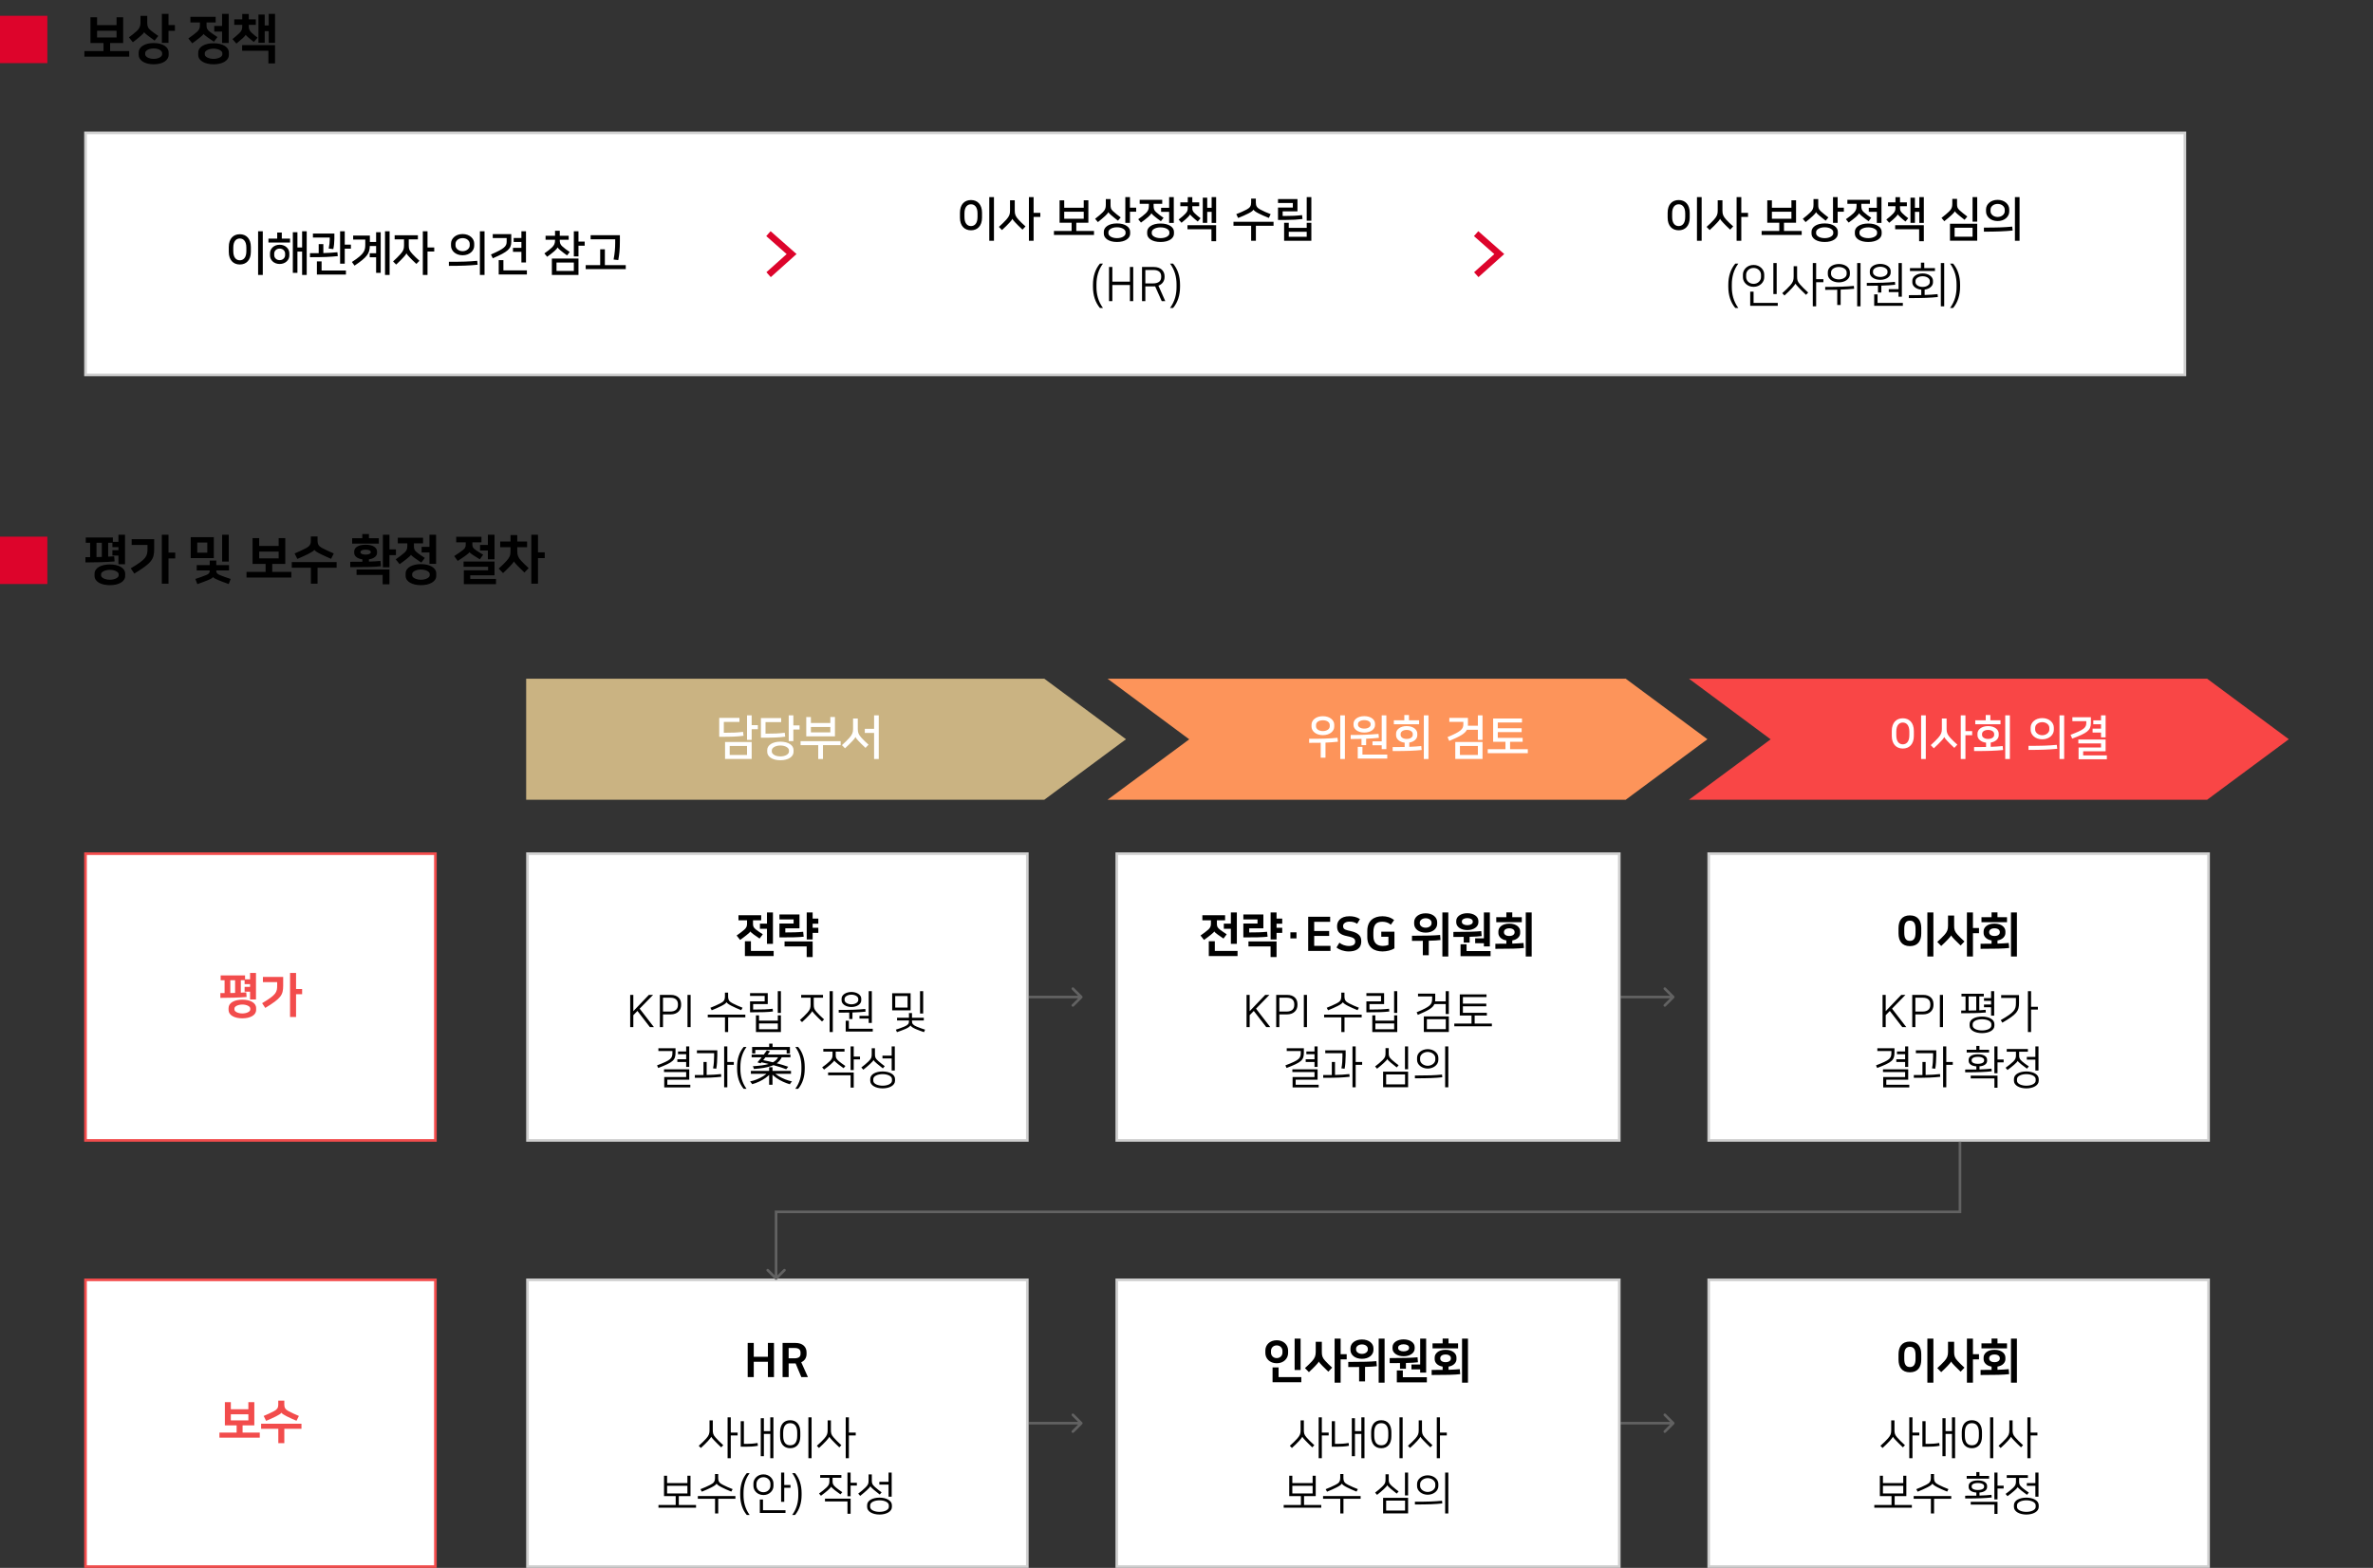
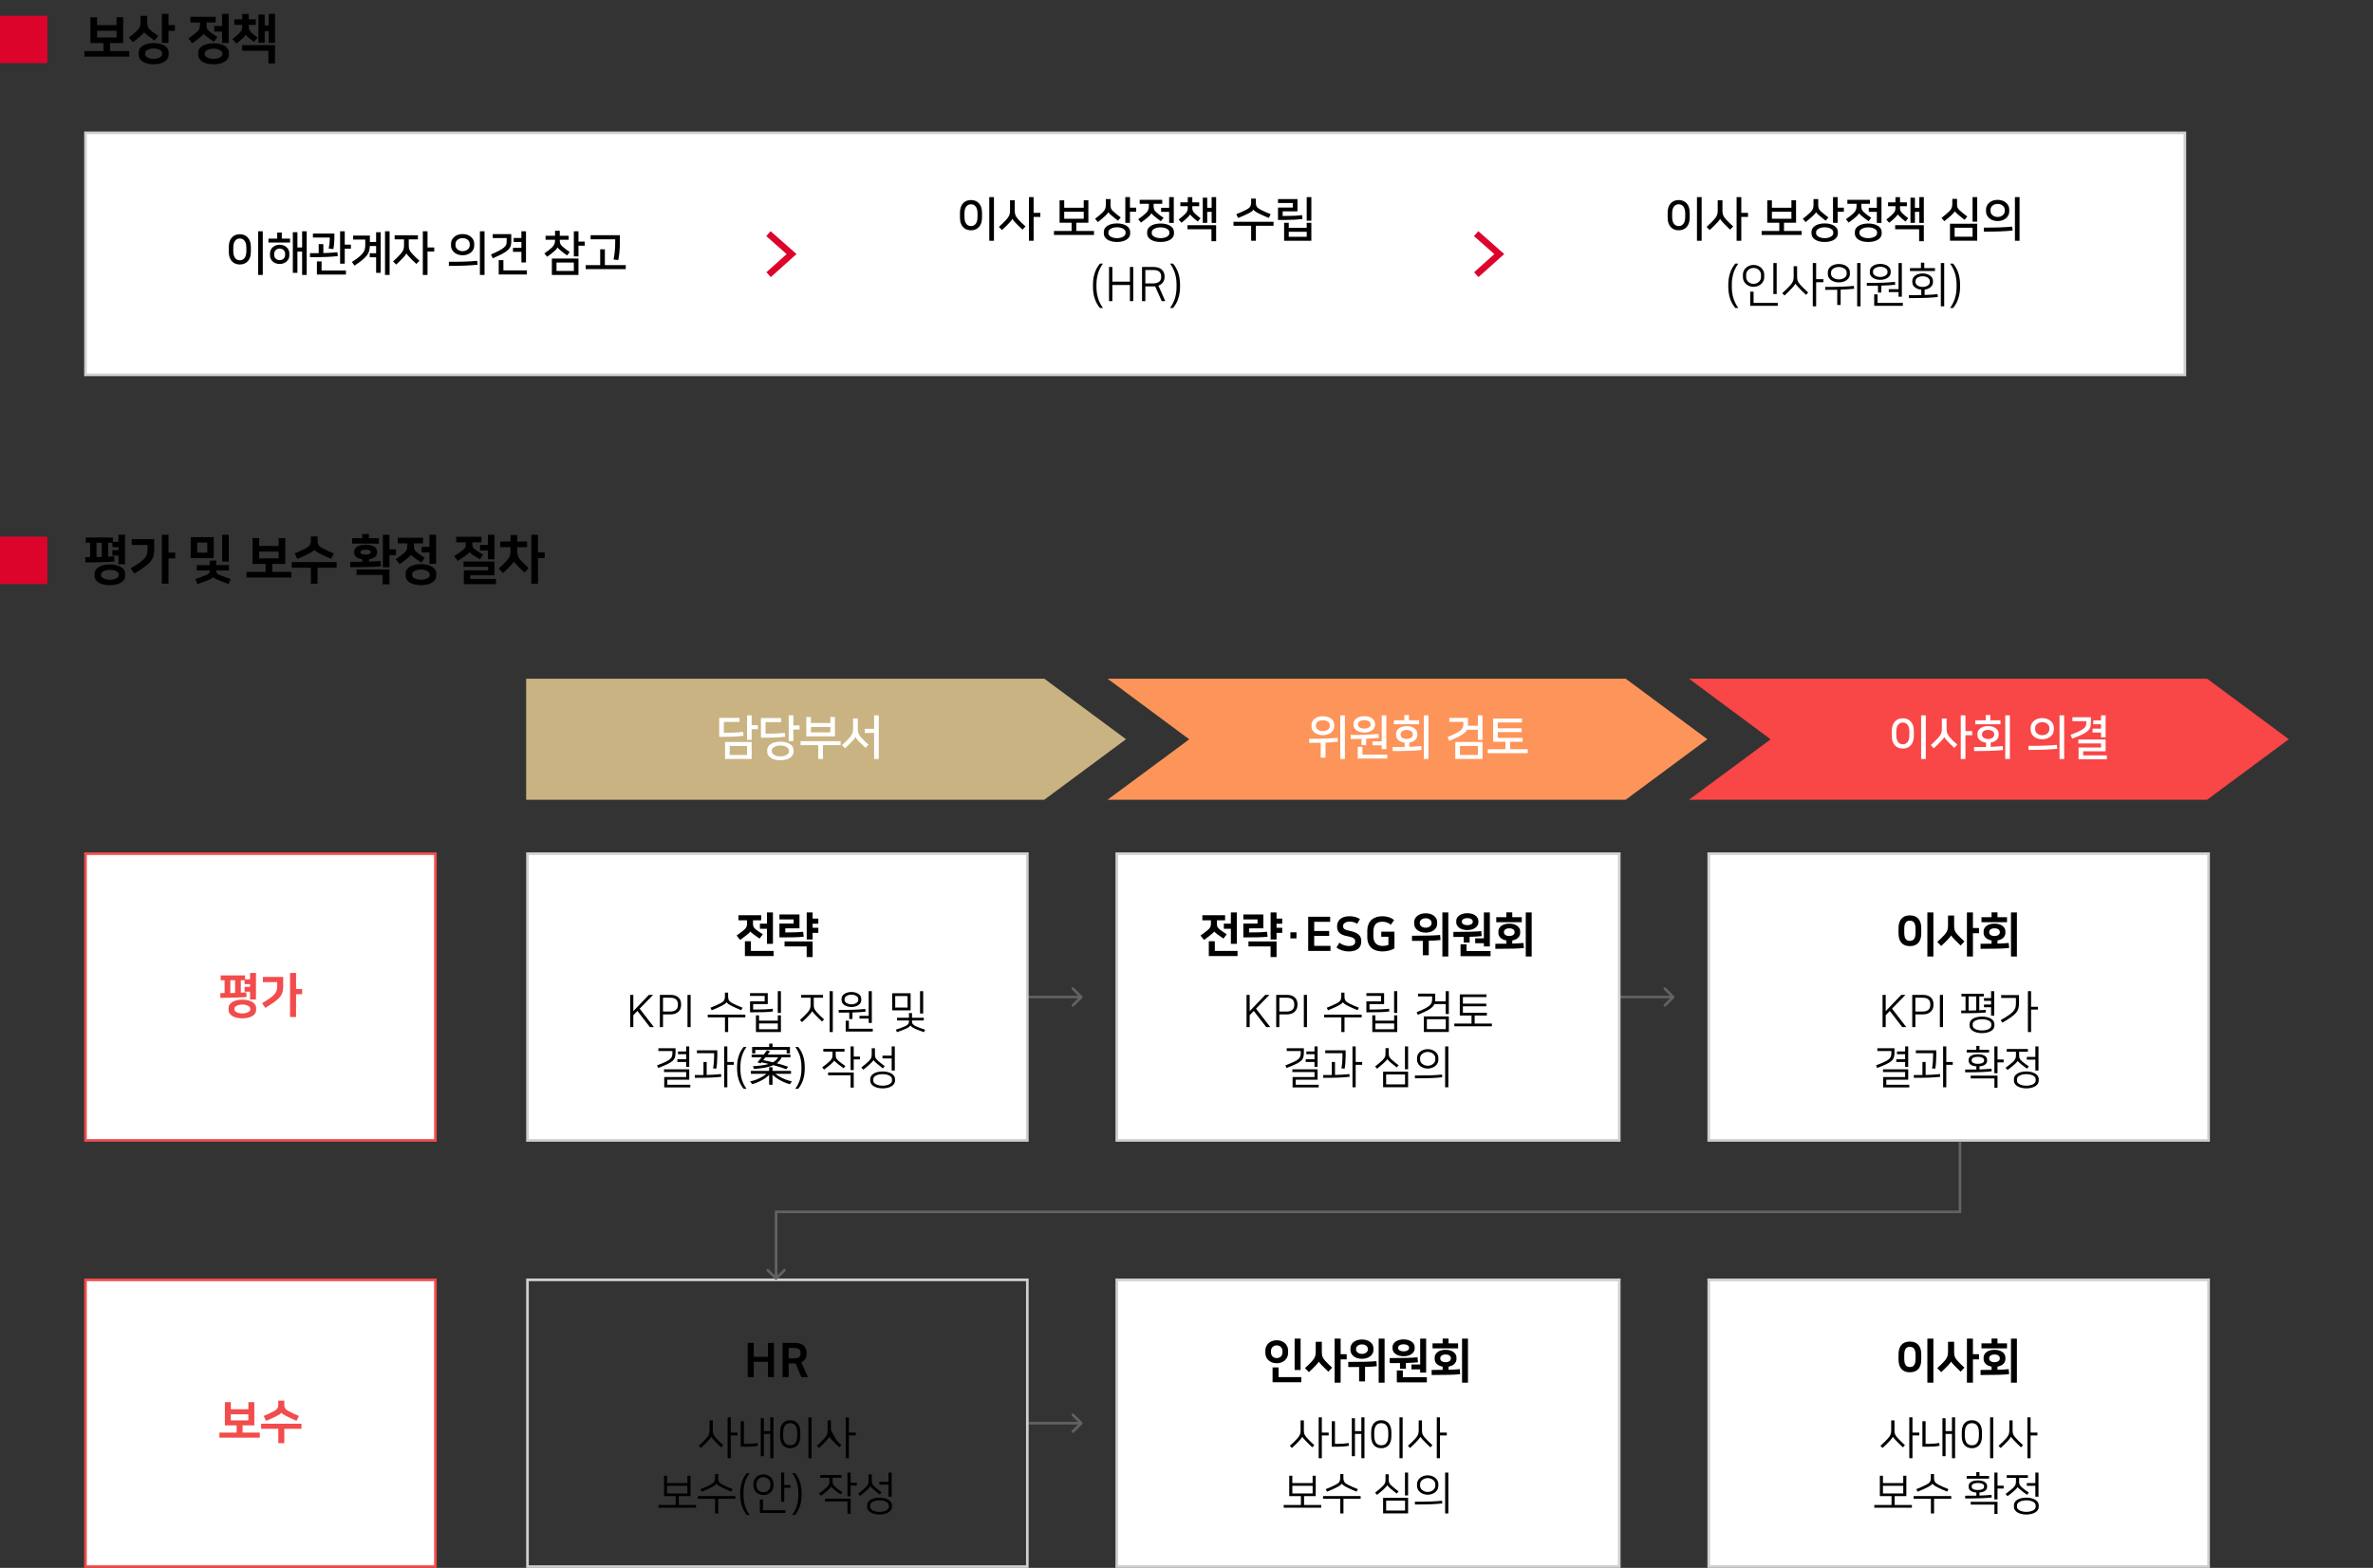
<svg xmlns="http://www.w3.org/2000/svg" width="902" height="596" viewBox="0 0 902 596" fill="none">
  <rect x="0" y="0" width="902" height="596" fill="#333333" stroke="none" />
  <rect y="6" width="18" height="18" fill="#DD042B" />
  <path d="M46.82 16.36H41.86V19.4H49.12V21.54H32.08V19.4H39.34V16.36H34.38V6.56H36.9V9.54H44.3V6.56H46.82V16.36ZM36.9 14.24H44.3V11.68H36.9V14.24ZM64.047 5.28V9.52H66.487V11.72H64.047V16.28H61.527V5.28H64.047ZM58.407 24.44C55.007 24.44 52.707 22.96 52.707 20.82V19.98C52.707 17.84 55.007 16.36 58.407 16.36C61.807 16.36 64.107 17.84 64.107 19.98V20.82C64.107 22.96 61.807 24.44 58.407 24.44ZM58.407 18.42C56.387 18.42 55.187 19.36 55.187 20.14V20.66C55.187 21.44 56.387 22.38 58.407 22.38C60.427 22.38 61.627 21.44 61.627 20.66V20.14C61.627 19.36 60.427 18.42 58.407 18.42ZM54.807 12.22H54.787C54.667 12.54 54.367 12.88 53.547 13.6C52.627 14.4 51.627 15.22 50.507 16.06L49.007 14.2C50.167 13.34 51.087 12.62 52.047 11.74C52.867 11 53.407 10.02 53.407 8.72V6.04H55.967V8.64C55.967 9.96 56.207 10.66 57.287 11.54C58.067 12.18 59.167 12.98 60.167 13.66L58.767 15.42C57.847 14.78 56.967 14.14 56.227 13.56C55.547 13.02 54.907 12.54 54.807 12.22ZM81.174 24.44C77.874 24.44 75.354 23.1 75.354 20.88V20C75.354 17.78 77.874 16.44 81.174 16.44C84.474 16.44 86.994 17.78 86.994 20V20.88C86.994 23.1 84.474 24.44 81.174 24.44ZM84.414 16.34V12H81.434V9.86H84.414V5.28H86.934V16.34H84.414ZM81.174 18.5C79.434 18.5 77.834 19.26 77.834 20.2V20.68C77.834 21.62 79.434 22.38 81.174 22.38C82.914 22.38 84.514 21.62 84.514 20.68V20.2C84.514 19.26 82.914 18.5 81.174 18.5ZM72.374 8.54V6.4H81.974V8.54H78.514V9.76C78.514 10.74 78.754 11.3 79.814 12.12C80.654 12.76 81.654 13.44 82.654 14.08L81.314 15.86C80.434 15.28 79.594 14.7 78.854 14.16C78.014 13.54 77.474 13.1 77.394 12.9H77.374C77.294 13.14 76.734 13.68 75.814 14.4C74.954 15.08 74.074 15.76 73.074 16.46L71.594 14.62C72.854 13.76 74.054 12.84 74.894 12.1C75.594 11.48 75.994 10.74 75.994 9.76V8.54H72.374ZM100.621 5.52V9.66H102.141V5.28H104.541V16.3H102.141V11.84H100.621V16.26H98.241V5.52H100.621ZM89.041 9.46V7.36H92.081V5.32H94.561V7.36H97.241V9.46H94.561V9.82C94.561 11.06 94.781 11.64 95.681 12.48C96.361 13.1 97.201 13.78 97.901 14.32L96.481 15.96C95.841 15.46 95.201 14.94 94.461 14.3C94.021 13.92 93.501 13.46 93.421 13.22H93.401C93.301 13.48 92.981 13.84 92.301 14.48C91.721 15.02 90.801 15.8 89.861 16.58L88.361 14.86C89.221 14.18 90.221 13.32 90.981 12.6C91.941 11.66 92.081 11.08 92.081 9.86V9.46H89.041ZM92.041 19.28V17.14H104.541V24.1H102.021V19.28H92.041Z" fill="black" />
  <rect x="32.5" y="50.5" width="798" height="92" fill="white" />
  <rect x="32.5" y="50.5" width="798" height="92" stroke="#CFCFCF" />
  <path d="M99.889 104.52H98.108V87.924H99.889V104.52ZM91.159 89.04C93.59 89.04 95.353 90.696 95.353 93.864V95.736C95.353 98.904 93.59 100.542 91.159 100.542C88.73 100.542 86.966 98.904 86.966 95.736V93.864C86.966 90.678 88.73 89.04 91.159 89.04ZM91.159 98.94C92.456 98.94 93.644 98.022 93.644 95.484V94.116C93.644 91.578 92.438 90.66 91.159 90.66C89.864 90.66 88.675 91.578 88.675 94.116V95.484C88.675 98.022 89.864 98.94 91.159 98.94ZM111.308 103.71V88.266H113.054V94.08H114.836V87.924H116.582V104.52H114.836V95.628H113.054V103.71H111.308ZM106.304 93.036C108.5 93.036 109.976 94.548 109.976 96.258V97.122C109.976 98.832 108.5 100.344 106.304 100.344C104.108 100.344 102.632 98.832 102.632 97.122V96.258C102.632 94.548 104.108 93.036 106.304 93.036ZM110.246 90.714V92.208H102.038V90.714H105.368V88.392H107.114V90.714H110.246ZM106.304 98.886C107.654 98.886 108.374 97.878 108.374 97.032V96.348C108.374 95.502 107.654 94.494 106.304 94.494C104.954 94.494 104.234 95.502 104.234 96.348V97.032C104.234 97.878 104.954 98.886 106.304 98.886ZM131.042 100.236H129.278V87.924H131.042V92.982H133.382V94.53H131.042V100.236ZM122.24 99.372V102.828H131.492V104.358H120.458V99.372H122.24ZM128.252 95.88L128.396 97.356C125.534 97.644 123.374 97.77 117.83 97.77V96.24H121.142V92.802H122.906V96.204C124.886 96.15 126.362 96.06 128.252 95.88ZM126.686 94.692L124.94 94.476C125.21 93.234 125.336 92.028 125.336 91.002V90.3H118.946V88.77H127.1V90.75C127.1 92.028 126.938 93.648 126.686 94.692ZM138.843 92.622V91.074H134.235V89.544H140.589V91.974H142.965V88.266H144.711V103.71H142.965V97.806H140.535V96.258H142.965V93.522H140.571C140.481 96.33 139.635 97.716 134.757 100.974L133.767 99.588C138.843 96.33 138.843 95.07 138.843 92.622ZM148.095 87.924V104.52H146.349V87.924H148.095ZM154.509 96.312H154.491C154.329 96.708 154.005 97.104 153.429 97.734C152.691 98.544 151.791 99.462 150.585 100.578L149.415 99.372C150.495 98.4 151.377 97.518 152.187 96.618C153.375 95.304 153.573 94.62 153.573 93.288V90.984H150.009V89.436H158.847V90.984H155.373V93.288C155.373 94.71 155.571 95.25 156.849 96.636C157.623 97.482 158.379 98.184 159.441 99.12L158.271 100.326C157.047 99.21 156.291 98.454 155.607 97.716C155.103 97.176 154.653 96.672 154.509 96.312ZM165.057 94.062V95.61H162.501V104.52H160.719V87.924H162.501V94.062H165.057ZM175.845 97.032C173.127 97.032 171.435 95.268 171.435 93.414V92.586C171.435 90.732 173.127 88.968 175.845 88.968C178.563 88.968 180.255 90.732 180.255 92.586V93.414C180.255 95.268 178.563 97.032 175.845 97.032ZM175.845 95.484C177.357 95.484 178.545 94.476 178.545 93.306V92.694C178.545 91.47 177.357 90.516 175.845 90.516C174.333 90.516 173.145 91.47 173.145 92.694V93.306C173.145 94.476 174.333 95.484 175.845 95.484ZM181.389 99.138L181.551 100.632C178.509 100.938 175.341 101.064 170.625 101.064V99.516C175.377 99.534 178.401 99.426 181.389 99.138ZM184.179 104.52H182.415V87.924H184.179V104.52ZM199.935 99.768H198.189V95.736H194.985V94.206H198.189V91.992H195.255V90.462H198.189V87.924H199.935V99.768ZM192.591 91.812V90.498H187.299V88.986H194.337V91.902C194.337 94.566 193.095 95.7 187.317 98.184L186.615 96.744C191.763 94.494 192.591 93.63 192.591 91.812ZM191.349 98.886V102.792H200.277V104.34H189.567V98.886H191.349ZM209.77 98.274H219.886V104.502H209.77V98.274ZM211.948 94.062H211.93C211.822 94.368 211.3 94.98 210.724 95.466C209.95 96.132 208.978 96.906 207.97 97.608L206.926 96.33C208.078 95.52 209.14 94.71 209.788 94.08C210.67 93.216 210.976 92.532 210.976 91.254V91.146H207.376V89.616H210.976V87.726H212.776V89.616H216.16V91.146H212.776V91.182C212.776 92.298 212.92 92.91 213.712 93.63C214.558 94.404 215.494 95.088 216.556 95.79L215.548 97.086C214.612 96.438 213.838 95.844 212.974 95.124C212.434 94.674 212.074 94.332 211.948 94.062ZM211.534 99.786V102.99H218.122V99.786H211.534ZM222.244 91.848V93.396H219.886V97.464H218.122V87.924H219.886V91.848H222.244ZM229.918 100.794H237.856V102.306H222.628V100.794H228.136V94.764H229.918V100.794ZM224.5 89.418H235.624V91.596C235.624 94.818 235.426 96.618 235.012 98.868L233.23 98.652C233.662 96.384 233.842 94.458 233.842 92.226V90.966H224.5V89.418Z" fill="black" />
  <path d="M292.149 104.412L300.891 96.577L292.085 88.813" stroke="#DD042B" stroke-width="2.5" />
  <path d="M377.813 91.52H376.031V74.924H377.813V91.52ZM369.083 76.04C371.513 76.04 373.277 77.696 373.277 80.864V82.736C373.277 85.904 371.513 87.542 369.083 87.542C366.653 87.542 364.889 85.904 364.889 82.736V80.864C364.889 77.678 366.653 76.04 369.083 76.04ZM369.083 85.94C370.379 85.94 371.567 85.022 371.567 82.484V81.116C371.567 78.578 370.361 77.66 369.083 77.66C367.787 77.66 366.599 78.578 366.599 81.116V82.484C366.599 85.022 367.787 85.94 369.083 85.94ZM395.441 80.918V82.466H392.885V91.52H391.103V74.924H392.885V80.918H395.441ZM384.839 83.186H384.821C384.659 83.582 384.353 83.942 383.777 84.572C383.039 85.382 382.085 86.336 380.861 87.452L379.691 86.246C380.789 85.274 381.725 84.356 382.535 83.456C383.633 82.214 383.921 81.404 383.921 80.126V76.13H385.721V80.126C385.721 81.548 386.063 82.286 387.161 83.51C387.935 84.356 388.727 85.112 389.807 86.066L388.655 87.29C387.413 86.138 386.603 85.328 385.919 84.59C385.415 84.05 384.983 83.546 384.839 83.186ZM413.699 76.13V84.662H409.109V87.794H415.841V89.306H400.613V87.794H407.327V84.662H402.755V76.148H404.519V78.974H411.935V76.13H413.699ZM404.519 80.486V83.15H411.935V80.486H404.519ZM419.574 88.82V88.1C419.574 86.354 421.446 84.932 424.578 84.932C427.71 84.932 429.582 86.354 429.582 88.1V88.82C429.582 90.566 427.71 91.988 424.578 91.988C421.446 91.988 419.574 90.566 419.574 88.82ZM421.302 80.648H421.284C421.194 80.954 420.636 81.584 420.078 82.088C419.34 82.772 418.278 83.672 417.324 84.428L416.262 83.168C417.414 82.286 418.53 81.332 419.16 80.702C420.078 79.784 420.33 79.1 420.33 77.84V75.662H422.13V77.768C422.13 78.884 422.202 79.478 423.066 80.27C423.912 81.044 424.938 81.872 426 82.646L424.956 83.888C424.02 83.186 423.192 82.484 422.328 81.764C421.788 81.314 421.41 80.918 421.302 80.648ZM427.836 88.712V88.208C427.836 87.326 426.576 86.39 424.578 86.39C422.58 86.39 421.32 87.326 421.32 88.208V88.712C421.32 89.594 422.58 90.53 424.578 90.53C426.576 90.53 427.836 89.594 427.836 88.712ZM431.868 78.938V80.486H429.51V84.716H427.746V74.924H429.51V78.938H431.868ZM436.05 88.838V88.118C436.05 86.372 437.958 84.968 441.144 84.968C444.33 84.968 446.238 86.372 446.238 88.118V88.838C446.238 90.584 444.33 91.988 441.144 91.988C437.958 91.988 436.05 90.584 436.05 88.838ZM437.67 81.062H437.652C437.544 81.368 437.022 81.98 436.446 82.466C435.672 83.132 434.7 83.906 433.692 84.608L432.648 83.33C433.8 82.52 434.862 81.71 435.51 81.08C436.392 80.216 436.698 79.532 436.698 78.218V77.48H433.206V75.95H441.774V77.48H438.498V78.146C438.498 79.298 438.642 79.91 439.434 80.63C440.28 81.404 441.216 82.088 442.278 82.79L441.27 84.086C440.334 83.438 439.56 82.844 438.696 82.124C438.156 81.674 437.796 81.332 437.67 81.062ZM444.492 88.73V88.226C444.492 87.344 443.196 86.426 441.144 86.426C439.092 86.426 437.796 87.344 437.796 88.226V88.73C437.796 89.612 439.092 90.53 441.144 90.53C443.196 90.53 444.492 89.612 444.492 88.73ZM446.166 84.734H444.402V80.522H441.342V78.992H444.402V74.924H446.166V84.734ZM460.554 78.992V74.924H462.264V84.752H460.554V80.522H458.88V84.716H457.188V75.14H458.88V78.992H460.554ZM452.382 81.476H452.364C452.292 81.746 451.806 82.25 451.482 82.592C450.996 83.096 450.186 83.816 449.106 84.68L448.008 83.456C449.214 82.538 450.096 81.764 450.6 81.206C451.302 80.414 451.482 80.036 451.482 78.938V78.398H448.656V76.922H451.482V74.942H453.21V76.922H455.82V78.398H453.21V78.848C453.21 79.856 453.3 80.288 454.146 81.098C454.776 81.71 455.46 82.304 456.342 82.952L455.28 84.212C454.47 83.564 453.876 83.042 453.354 82.556C452.886 82.124 452.472 81.728 452.382 81.476ZM451.374 87.146V85.616H462.264V91.682H460.482V87.146H451.374ZM477.373 91.52H475.573V85.814H468.859V84.302H484.087V85.814H477.373V91.52ZM478.471 81.152C477.283 80.558 476.707 80.108 476.473 79.712H476.455C476.239 80.108 475.645 80.576 474.457 81.17C473.485 81.656 472.099 82.286 470.623 82.862L469.921 81.404C471.253 80.9 472.729 80.27 473.881 79.64C475.105 78.974 475.573 78.326 475.573 76.976V75.5H477.355V76.976C477.355 78.326 477.805 78.974 479.029 79.64C480.181 80.27 481.657 80.9 482.989 81.404L482.305 82.844C480.829 82.268 479.443 81.638 478.471 81.152ZM496.693 84.698H498.457V91.52H488.107V84.698H489.871V86.606H496.693V84.698ZM488.881 83.6H485.785V78.884H491.419V77.156H485.785V75.662H493.183V80.342H487.549V82.088H489.061C491.041 82.088 492.697 82.034 494.929 81.764L495.091 83.24C493.057 83.492 491.509 83.6 488.881 83.6ZM498.457 83.888H496.693V74.924H498.457V83.888ZM489.871 90.008H496.693V88.1H489.871V90.008ZM416.776 108.168V109.068C416.776 111.804 417.388 114.522 419.242 117.06H418.09C416.308 114.936 415.444 112.182 415.444 108.978V108.258C415.444 105.054 416.308 102.336 418.09 100.212H419.242C417.478 102.588 416.776 105.288 416.776 108.168ZM429.492 114.468V108.33H422.814V114.468H421.554V101.49H422.814V107.07H429.492V101.49H430.752V114.468H429.492ZM441.584 114.468L439.082 108.852C438.92 108.87 438.758 108.87 438.596 108.87H435.356V114.468H434.096V101.49H438.578C441.17 101.49 442.664 102.984 442.664 105.018V105.288C442.664 106.854 441.764 108.06 440.324 108.582L442.934 114.468H441.584ZM438.398 102.624H435.356V107.736H438.2C440.45 107.736 441.386 106.8 441.386 105.234V105.054C441.386 103.542 440.414 102.624 438.398 102.624ZM447.216 109.068V108.168C447.216 105.288 446.514 102.588 444.75 100.212H445.902C447.684 102.336 448.548 105.054 448.548 108.258V108.978C448.548 112.182 447.684 114.936 445.902 117.06H444.75C446.604 114.522 447.216 111.804 447.216 109.068Z" fill="black" />
  <path d="M561.149 104.412L569.891 96.577L561.085 88.813" stroke="#DD042B" stroke-width="2.5" />
  <path d="M646.813 91.52H645.031V74.924H646.813V91.52ZM638.083 76.04C640.513 76.04 642.277 77.696 642.277 80.864V82.736C642.277 85.904 640.513 87.542 638.083 87.542C635.653 87.542 633.889 85.904 633.889 82.736V80.864C633.889 77.678 635.653 76.04 638.083 76.04ZM638.083 85.94C639.379 85.94 640.567 85.022 640.567 82.484V81.116C640.567 78.578 639.361 77.66 638.083 77.66C636.787 77.66 635.599 78.578 635.599 81.116V82.484C635.599 85.022 636.787 85.94 638.083 85.94ZM664.441 80.918V82.466H661.885V91.52H660.103V74.924H661.885V80.918H664.441ZM653.839 83.186H653.821C653.659 83.582 653.353 83.942 652.777 84.572C652.039 85.382 651.085 86.336 649.861 87.452L648.691 86.246C649.789 85.274 650.725 84.356 651.535 83.456C652.633 82.214 652.921 81.404 652.921 80.126V76.13H654.721V80.126C654.721 81.548 655.063 82.286 656.161 83.51C656.935 84.356 657.727 85.112 658.807 86.066L657.655 87.29C656.413 86.138 655.603 85.328 654.919 84.59C654.415 84.05 653.983 83.546 653.839 83.186ZM682.699 76.13V84.662H678.109V87.794H684.841V89.306H669.613V87.794H676.327V84.662H671.755V76.148H673.519V78.974H680.935V76.13H682.699ZM673.519 80.486V83.15H680.935V80.486H673.519ZM688.574 88.82V88.1C688.574 86.354 690.446 84.932 693.578 84.932C696.71 84.932 698.582 86.354 698.582 88.1V88.82C698.582 90.566 696.71 91.988 693.578 91.988C690.446 91.988 688.574 90.566 688.574 88.82ZM690.302 80.648H690.284C690.194 80.954 689.636 81.584 689.078 82.088C688.34 82.772 687.278 83.672 686.324 84.428L685.262 83.168C686.414 82.286 687.53 81.332 688.16 80.702C689.078 79.784 689.33 79.1 689.33 77.84V75.662H691.13V77.768C691.13 78.884 691.202 79.478 692.066 80.27C692.912 81.044 693.938 81.872 695 82.646L693.956 83.888C693.02 83.186 692.192 82.484 691.328 81.764C690.788 81.314 690.41 80.918 690.302 80.648ZM696.836 88.712V88.208C696.836 87.326 695.576 86.39 693.578 86.39C691.58 86.39 690.32 87.326 690.32 88.208V88.712C690.32 89.594 691.58 90.53 693.578 90.53C695.576 90.53 696.836 89.594 696.836 88.712ZM700.868 78.938V80.486H698.51V84.716H696.746V74.924H698.51V78.938H700.868ZM705.05 88.838V88.118C705.05 86.372 706.958 84.968 710.144 84.968C713.33 84.968 715.238 86.372 715.238 88.118V88.838C715.238 90.584 713.33 91.988 710.144 91.988C706.958 91.988 705.05 90.584 705.05 88.838ZM706.67 81.062H706.652C706.544 81.368 706.022 81.98 705.446 82.466C704.672 83.132 703.7 83.906 702.692 84.608L701.648 83.33C702.8 82.52 703.862 81.71 704.51 81.08C705.392 80.216 705.698 79.532 705.698 78.218V77.48H702.206V75.95H710.774V77.48H707.498V78.146C707.498 79.298 707.642 79.91 708.434 80.63C709.28 81.404 710.216 82.088 711.278 82.79L710.27 84.086C709.334 83.438 708.56 82.844 707.696 82.124C707.156 81.674 706.796 81.332 706.67 81.062ZM713.492 88.73V88.226C713.492 87.344 712.196 86.426 710.144 86.426C708.092 86.426 706.796 87.344 706.796 88.226V88.73C706.796 89.612 708.092 90.53 710.144 90.53C712.196 90.53 713.492 89.612 713.492 88.73ZM715.166 84.734H713.402V80.522H710.342V78.992H713.402V74.924H715.166V84.734ZM729.554 78.992V74.924H731.264V84.752H729.554V80.522H727.88V84.716H726.188V75.14H727.88V78.992H729.554ZM721.382 81.476H721.364C721.292 81.746 720.806 82.25 720.482 82.592C719.996 83.096 719.186 83.816 718.106 84.68L717.008 83.456C718.214 82.538 719.096 81.764 719.6 81.206C720.302 80.414 720.482 80.036 720.482 78.938V78.398H717.656V76.922H720.482V74.942H722.21V76.922H724.82V78.398H722.21V78.848C722.21 79.856 722.3 80.288 723.146 81.098C723.776 81.71 724.46 82.304 725.342 82.952L724.28 84.212C723.47 83.564 722.876 83.042 722.354 82.556C721.886 82.124 721.472 81.728 721.382 81.476ZM720.374 87.146V85.616H731.264V91.682H729.482V87.146H720.374ZM751.557 84.248H749.793V74.924H751.557V84.248ZM741.207 85.058H751.557V91.502H741.207V85.058ZM742.971 86.57V89.99H749.793V86.57H742.971ZM743.061 80.288H743.043C742.953 80.594 742.395 81.224 741.837 81.728C741.099 82.412 740.001 83.33 739.047 84.086L737.985 82.826C739.137 81.944 740.289 80.972 740.919 80.342C741.837 79.424 742.089 78.74 742.089 77.48V75.608H743.889V77.408C743.889 78.524 743.961 79.118 744.825 79.91C745.671 80.684 746.733 81.53 747.795 82.304L746.751 83.546C745.815 82.844 744.951 82.124 744.087 81.404C743.547 80.954 743.169 80.558 743.061 80.288ZM759.321 84.032C756.603 84.032 754.911 82.268 754.911 80.414V79.586C754.911 77.732 756.603 75.968 759.321 75.968C762.039 75.968 763.731 77.732 763.731 79.586V80.414C763.731 82.268 762.039 84.032 759.321 84.032ZM759.321 82.484C760.833 82.484 762.021 81.476 762.021 80.306V79.694C762.021 78.47 760.833 77.516 759.321 77.516C757.809 77.516 756.621 78.47 756.621 79.694V80.306C756.621 81.476 757.809 82.484 759.321 82.484ZM764.865 86.138L765.027 87.632C761.985 87.938 758.817 88.064 754.101 88.064V86.516C758.853 86.534 761.877 86.426 764.865 86.138ZM767.655 91.52H765.891V74.924H767.655V91.52ZM658.28 108.168V109.068C658.28 111.804 658.892 114.522 660.746 117.06H659.594C657.812 114.936 656.948 112.182 656.948 108.978V108.258C656.948 105.054 657.812 102.336 659.594 100.212H660.746C658.982 102.588 658.28 105.288 658.28 108.168ZM666.55 110.868V115.134H675.748V116.25H665.272V110.868H666.55ZM675.334 99.996V111.768H674.074V99.996H675.334ZM666.55 109.032C664.084 109.032 662.5 107.196 662.5 105.414V104.334C662.5 102.552 664.084 100.716 666.55 100.716C669.016 100.716 670.6 102.552 670.6 104.334V105.414C670.6 107.196 669.016 109.032 666.55 109.032ZM666.55 101.85C664.876 101.85 663.724 103.092 663.724 104.442V105.306C663.724 106.656 664.876 107.898 666.55 107.898C668.224 107.898 669.376 106.656 669.376 105.306V104.442C669.376 103.092 668.224 101.85 666.55 101.85ZM690.335 99.996V106.134H693.089V107.268H690.335V116.448H689.057V99.996H690.335ZM680.471 108.492C681.605 107.196 681.785 106.494 681.785 105.072V101.202H683.099V104.982C683.099 106.368 683.207 106.962 684.179 108.078C684.899 108.906 685.961 109.986 687.311 111.21L686.483 112.074C685.349 110.994 684.341 110.004 683.621 109.23C683.081 108.654 682.559 108.06 682.469 107.826H682.451C682.397 108.06 681.713 108.906 681.173 109.5C680.543 110.184 679.355 111.39 678.293 112.326L677.447 111.444C678.635 110.4 679.625 109.446 680.471 108.492ZM698.963 107.34C696.641 107.34 694.769 106.062 694.769 104.226V103.47C694.769 101.634 696.641 100.356 698.963 100.356C701.285 100.356 703.157 101.634 703.157 103.47V104.226C703.157 106.062 701.285 107.34 698.963 107.34ZM698.963 101.49C697.361 101.49 695.993 102.336 695.993 103.56V104.136C695.993 105.36 697.361 106.206 698.963 106.206C700.565 106.206 701.933 105.36 701.933 104.136V103.56C701.933 102.336 700.565 101.49 698.963 101.49ZM707.207 99.996V116.448H705.929V99.996H707.207ZM704.669 108.672L704.777 109.77C703.139 109.932 701.627 110.022 699.647 110.094V115.926H698.351V110.148C697.055 110.166 695.579 110.184 693.779 110.184V109.068C698.981 109.068 702.257 108.942 704.669 108.672ZM714.701 106.368C712.505 106.368 710.741 105.216 710.741 103.686V103.002C710.741 101.472 712.505 100.32 714.701 100.32C716.897 100.32 718.661 101.472 718.661 103.002V103.686C718.661 105.216 716.897 106.368 714.701 106.368ZM717.941 109.914H721.649V99.996H722.909V112.776H721.649V111.03H717.941V109.914ZM714.701 101.4C713.189 101.4 711.947 102.174 711.947 103.11V103.578C711.947 104.514 713.189 105.288 714.701 105.288C716.213 105.288 717.455 104.514 717.455 103.578V103.11C717.455 102.174 716.213 101.4 714.701 101.4ZM713.675 111.894V115.134H723.287V116.25H712.397V111.894H713.675ZM720.281 107.142L720.389 108.24C718.769 108.402 717.239 108.51 715.115 108.582V111.192H713.837V108.6C712.631 108.636 711.245 108.636 709.589 108.636V107.538C714.773 107.538 717.185 107.466 720.281 107.142ZM736.487 111.804L736.595 112.902C733.625 113.208 731.087 113.316 725.579 113.316V112.2C727.397 112.2 728.945 112.2 730.295 112.164V110.112C728.261 109.932 726.893 108.708 726.893 107.376V106.692C726.893 105.234 728.495 103.938 730.817 103.938C733.157 103.938 734.741 105.234 734.741 106.692V107.376C734.741 108.654 733.481 109.842 731.573 110.094V112.128C733.463 112.074 734.993 111.966 736.487 111.804ZM739.007 99.996V116.448H737.729V99.996H739.007ZM730.817 105.018C729.143 105.018 728.099 105.918 728.099 106.764V107.304C728.099 108.15 729.143 109.068 730.817 109.068C732.491 109.068 733.535 108.15 733.535 107.304V106.764C733.535 105.918 732.491 105.018 730.817 105.018ZM731.429 99.852V101.904H735.497V103.02H725.993V101.904H730.169V99.852H731.429ZM743.712 109.068V108.168C743.712 105.288 743.01 102.588 741.246 100.212H742.398C744.18 102.336 745.044 105.054 745.044 108.258V108.978C745.044 112.182 744.18 114.936 742.398 117.06H741.246C743.1 114.522 743.712 111.804 743.712 109.068Z" fill="black" />
  <rect y="204" width="18" height="18" fill="#DD042B" />
  <path d="M32.48 213.8V211.78H34.26V206.34H32.6V204.32H42.9V205.96H45.02V203.28H47.52V214.48H45.02V211.18H42.72V209.14H45.02V208H42.72V206.34H41.12V211.6C41.86 211.56 42.6 211.52 43.4 211.46L43.56 213.42C40.44 213.7 35.9 213.8 32.48 213.8ZM41.76 222.44C38.46 222.44 35.94 221.14 35.94 218.9V218.1C35.94 215.86 38.46 214.56 41.76 214.56C45.06 214.56 47.58 215.86 47.58 218.1V218.9C47.58 221.14 45.06 222.44 41.76 222.44ZM41.76 216.62C40.02 216.62 38.42 217.36 38.42 218.26V218.74C38.42 219.64 40.02 220.38 41.76 220.38C43.5 220.38 45.1 219.64 45.1 218.74V218.26C45.1 217.36 43.5 216.62 41.76 216.62ZM36.68 211.76L38.7 211.7V206.34H36.68V211.76ZM64.047 203.28V210.06H66.607V212.26H64.047V221.88H61.507V203.28H64.047ZM51.047 218.04L49.707 216.04C55.727 212.46 56.067 211.44 56.067 208.48V207.14H50.047V204.96H58.607V208.6C58.607 212.64 57.687 213.98 51.047 218.04ZM81.274 204.18V212.14H72.494V204.18H81.274ZM80.974 219.36C80.774 219.7 80.234 220.04 79.014 220.54C77.894 221 76.654 221.48 75.014 222.04L74.254 220.08C75.814 219.56 77.334 219.04 78.454 218.56C79.294 218.18 79.714 217.82 79.714 217.02V216.84H74.774V214.82H79.714V213.1H82.214V214.82H87.054V216.84H82.214V217.02C82.214 217.82 82.634 218.18 83.474 218.56C84.594 219.04 86.114 219.56 87.674 220.08L86.934 222C85.294 221.44 84.034 220.94 82.934 220.5C81.714 220 81.194 219.68 80.974 219.36ZM84.434 213.48V203.28H86.954V213.48H84.434ZM78.794 210.08V206.24H74.974V210.08H78.794ZM108.441 214.36H103.481V217.4H110.741V219.54H93.701V217.4H100.961V214.36H96.001V204.56H98.521V207.54H105.921V204.56H108.441V214.36ZM98.521 212.24H105.921V209.68H98.521V212.24ZM110.908 213.66H127.948V215.8H120.708V221.88H118.168V215.8H110.908V213.66ZM119.488 209.02H119.468C119.288 209.4 118.488 209.9 117.188 210.56C116.068 211.12 114.288 211.94 113.028 212.46L111.988 210.38C113.388 209.8 115.068 209.04 116.408 208.32C117.648 207.66 118.148 206.9 118.148 205.68V203.92H120.708V205.68C120.708 206.9 121.208 207.66 122.448 208.32C123.788 209.04 125.468 209.8 126.868 210.38L125.848 212.42C124.588 211.9 122.808 211.08 121.688 210.52C120.388 209.86 119.688 209.38 119.488 209.02ZM133.135 215.6V213.56C134.895 213.56 136.415 213.56 137.735 213.54V212.62C135.735 212.34 134.635 211.38 134.635 210.14V209.62C134.635 208.16 136.195 207.06 138.975 207.06C141.755 207.06 143.315 208.16 143.315 209.62V210.14C143.315 211.36 142.215 212.34 140.235 212.62V213.48C142.075 213.44 143.435 213.34 144.615 213.22L144.795 215.24C142.595 215.52 139.215 215.6 133.135 215.6ZM148.035 203.28V208.82H150.495V211.02H148.035V215.64H145.535V203.28H148.035ZM135.535 218.54V216.48H148.035V222.12H145.455V218.54H135.535ZM133.855 204.6H137.715V203H140.235V204.6H143.995V206.64H133.855V204.6ZM138.975 208.94C137.695 208.94 137.015 209.34 137.015 209.82V209.94C137.015 210.42 137.695 210.82 138.975 210.82C140.255 210.82 140.935 210.42 140.935 209.94V209.82C140.935 209.34 140.255 208.94 138.975 208.94ZM160.002 222.44C156.702 222.44 154.182 221.1 154.182 218.88V218C154.182 215.78 156.702 214.44 160.002 214.44C163.302 214.44 165.822 215.78 165.822 218V218.88C165.822 221.1 163.302 222.44 160.002 222.44ZM163.242 214.34V210H160.262V207.86H163.242V203.28H165.762V214.34H163.242ZM160.002 216.5C158.262 216.5 156.662 217.26 156.662 218.2V218.68C156.662 219.62 158.262 220.38 160.002 220.38C161.742 220.38 163.342 219.62 163.342 218.68V218.2C163.342 217.26 161.742 216.5 160.002 216.5ZM151.202 206.54V204.4H160.802V206.54H157.342V207.76C157.342 208.74 157.582 209.3 158.642 210.12C159.482 210.76 160.482 211.44 161.482 212.08L160.142 213.86C159.262 213.28 158.422 212.7 157.682 212.16C156.842 211.54 156.302 211.1 156.222 210.9H156.202C156.122 211.14 155.562 211.68 154.642 212.4C153.782 213.08 152.902 213.76 151.902 214.46L150.422 212.62C151.682 211.76 152.882 210.84 153.722 210.1C154.422 209.48 154.822 208.74 154.822 207.76V206.54H151.202ZM176.209 213.44H187.969V218.7H178.749V220.06H188.529V222.06H176.309V216.8H185.529V215.44H176.209V213.44ZM185.449 212.6V209.26H182.469V207.14H185.449V203.28H187.969V212.6H185.449ZM173.409 206.16V204.04H183.009V206.16H179.549V206.98C179.549 207.9 179.789 208.38 180.969 209.18C181.729 209.7 182.729 210.32 183.649 210.86L182.389 212.62C181.529 212.1 180.729 211.6 179.909 211.06C179.069 210.5 178.569 210.12 178.449 209.9H178.429C178.329 210.14 177.829 210.58 176.949 211.22C176.129 211.82 175.089 212.52 173.989 213.22L172.649 211.38C173.929 210.58 175.129 209.76 175.989 209.06C176.809 208.4 177.029 207.9 177.029 206.98V206.16H173.409ZM190.136 208.02V205.86H194.056V203.4H196.616V205.86H200.356V208.02H196.616V209.5C196.616 211.06 196.996 211.98 198.076 213.14C198.796 213.92 199.956 215.06 200.956 215.96L199.336 217.64C198.496 216.84 197.596 215.96 196.856 215.2C196.056 214.38 195.496 213.76 195.376 213.44H195.336C195.156 213.82 194.476 214.6 193.816 215.28C193.076 216.06 192.316 216.82 191.216 217.84L189.556 216.14C190.636 215.18 191.656 214.18 192.516 213.24C193.696 211.92 194.056 211.1 194.056 209.5V208.02H190.136ZM204.496 203.28V209.96H207.056V212.16H204.496V221.88H201.956V203.28H204.496Z" fill="black" />
  <path d="M428 281L396.958 304H200V258H396.958L428 281Z" fill="#CAB382" />
  <path d="M275.601 282.058H285.717V288.502H275.601V282.058ZM282.441 278.206L282.621 279.682C280.083 280.006 278.571 280.078 273.387 280.078V272.896H281.073V274.426H275.133V278.548C278.823 278.548 279.939 278.476 282.441 278.206ZM277.365 283.57V286.99H283.953V283.57H277.365ZM288.075 275.65V277.198H285.717V281.248H283.953V271.924H285.717V275.65H288.075ZM291.628 285.82V285.1C291.628 283.354 293.5 281.932 296.632 281.932C299.764 281.932 301.636 283.354 301.636 285.1V285.82C301.636 287.566 299.764 288.988 296.632 288.988C293.5 288.988 291.628 287.566 291.628 285.82ZM298.288 278.548L298.468 280.024C295.93 280.348 294.418 280.42 289.234 280.42V272.968H296.92V274.498H290.98V278.89C294.67 278.89 295.786 278.818 298.288 278.548ZM299.89 285.712V285.208C299.89 284.326 298.63 283.39 296.632 283.39C294.634 283.39 293.374 284.326 293.374 285.208V285.712C293.374 286.594 294.634 287.53 296.632 287.53C298.63 287.53 299.89 286.594 299.89 285.712ZM303.922 275.758V277.306H301.564V281.716H299.8V271.924H301.564V275.758H303.922ZM317.374 272.554V279.916H306.466V272.572H308.23V274.84H315.61V272.554H317.374ZM312.82 288.52H311.02V283.246H304.306V281.734H319.534V283.246H312.82V288.52ZM308.23 276.352V278.386H315.61V276.352H308.23ZM334.03 288.52H332.248V278.62H328.72V277.054H332.248V271.924H334.03V288.52ZM325.174 280.186H325.156C324.994 280.582 324.688 280.942 324.112 281.572C323.374 282.382 322.42 283.336 321.196 284.452L320.026 283.246C321.124 282.274 322.06 281.356 322.87 280.456C323.968 279.214 324.256 278.404 324.256 277.126V273.13H326.056V277.126C326.056 278.548 326.398 279.286 327.496 280.51C328.27 281.356 329.062 282.112 330.142 283.066L328.99 284.29C327.748 283.138 326.938 282.328 326.254 281.59C325.75 281.05 325.318 280.546 325.174 280.186Z" fill="white" />
  <path d="M649 281L617.958 304H421L452.042 281.037L421 258H617.958L649 281Z" fill="#FD945A" />
  <path d="M502.84 279.448C500.194 279.448 498.52 277.918 498.52 276.208V275.488C498.52 273.778 500.158 272.248 502.84 272.248C505.522 272.248 507.16 273.778 507.16 275.488V276.208C507.16 277.918 505.486 279.448 502.84 279.448ZM511.21 288.52H509.446V271.924H511.21V288.52ZM503.83 288.016H502.012V282.346C500.698 282.382 499.24 282.382 497.62 282.382V280.834C502.372 280.852 505.414 280.744 508.402 280.456L508.546 281.95C507.052 282.112 505.54 282.22 503.83 282.292V288.016ZM502.84 277.9C504.37 277.9 505.45 277.126 505.45 276.082V275.614C505.45 274.516 504.37 273.796 502.84 273.796C501.31 273.796 500.23 274.516 500.23 275.614V276.082C500.23 277.126 501.31 277.9 502.84 277.9ZM518.579 278.458C516.041 278.458 514.493 277.108 514.493 275.632V275.056C514.493 273.58 516.041 272.23 518.579 272.23C521.117 272.23 522.665 273.58 522.665 275.056V275.632C522.665 277.108 521.117 278.458 518.579 278.458ZM526.967 284.776H525.203V283.3H521.693V281.806H525.203V271.924H526.967V284.776ZM517.877 283.912V286.828H527.309V288.358H516.095V283.912H517.877ZM519.281 283.246H517.517V280.87C516.257 280.906 514.889 280.924 513.413 280.924V279.376C517.391 279.394 520.055 279.304 523.997 278.98L524.123 280.474C522.593 280.636 521.027 280.744 519.281 280.816V283.246ZM518.579 276.964C520.109 276.964 520.973 276.226 520.973 275.524V275.164C520.973 274.462 520.109 273.742 518.579 273.742C517.049 273.742 516.185 274.462 516.185 275.164V275.524C516.185 276.226 517.049 276.964 518.579 276.964ZM540.239 283.588L540.383 285.1C537.377 285.388 535.055 285.496 529.367 285.496V283.984C531.167 283.984 532.643 283.984 533.921 283.948V282.31C531.851 282.058 530.663 280.834 530.663 279.52V278.836C530.663 277.378 532.157 276.01 534.695 276.01C537.233 276.01 538.727 277.378 538.727 278.836V279.52C538.727 280.78 537.611 281.968 535.685 282.274V283.894C537.395 283.84 538.763 283.732 540.239 283.588ZM542.975 288.52H541.211V271.924H542.975V288.52ZM539.411 273.796V275.326H529.817V273.796H533.795V271.798H535.559V273.796H539.411ZM534.695 280.888C536.207 280.888 536.999 280.132 536.999 279.376V278.98C536.999 278.224 536.189 277.468 534.695 277.468C533.183 277.468 532.391 278.224 532.391 278.98V279.376C532.391 280.132 533.201 280.888 534.695 280.888ZM553.169 282.058H563.519V288.502H553.169V282.058ZM563.519 281.248H561.755V277.396H557.579C556.859 278.89 554.969 279.916 550.883 281.644L550.217 280.204C555.293 278.08 556.229 277.18 556.229 275.308V274.408H550.901V272.896H557.975V275.434C557.975 275.578 557.975 275.74 557.957 275.866H561.755V271.924H563.519V281.248ZM554.933 283.57V286.99H561.755V283.57H554.933ZM578.393 276.82V278.296H569.321V280.474H578.771V281.986H574.001V284.794H580.733V286.306H565.505V284.794H572.237V281.986H567.557V273.13H578.519V274.642H569.321V276.82H578.393Z" fill="white" />
  <path d="M870 281L838.958 304H642L673.042 281.037L642 258H838.958L870 281Z" fill="#F94646" />
  <path d="M732.012 288.52H730.23V271.924H732.012V288.52ZM723.282 273.04C725.712 273.04 727.476 274.696 727.476 277.864V279.736C727.476 282.904 725.712 284.542 723.282 284.542C720.852 284.542 719.088 282.904 719.088 279.736V277.864C719.088 274.678 720.852 273.04 723.282 273.04ZM723.282 282.94C724.578 282.94 725.766 282.022 725.766 279.484V278.116C725.766 275.578 724.56 274.66 723.282 274.66C721.986 274.66 720.798 275.578 720.798 278.116V279.484C720.798 282.022 721.986 282.94 723.282 282.94ZM749.641 277.918V279.466H747.085V288.52H745.303V271.924H747.085V277.918H749.641ZM739.039 280.186H739.021C738.859 280.582 738.553 280.942 737.977 281.572C737.239 282.382 736.285 283.336 735.061 284.452L733.891 283.246C734.989 282.274 735.925 281.356 736.735 280.456C737.833 279.214 738.121 278.404 738.121 277.126V273.13H739.921V277.126C739.921 278.548 740.263 279.286 741.361 280.51C742.135 281.356 742.927 282.112 744.007 283.066L742.855 284.29C741.613 283.138 740.803 282.328 740.119 281.59C739.615 281.05 739.183 280.546 739.039 280.186ZM761.239 283.588L761.383 285.1C758.377 285.388 756.055 285.496 750.367 285.496V283.984C752.167 283.984 753.643 283.984 754.921 283.948V282.31C752.851 282.058 751.663 280.834 751.663 279.52V278.836C751.663 277.378 753.157 276.01 755.695 276.01C758.233 276.01 759.727 277.378 759.727 278.836V279.52C759.727 280.78 758.611 281.968 756.685 282.274V283.894C758.395 283.84 759.763 283.732 761.239 283.588ZM763.975 288.52H762.211V271.924H763.975V288.52ZM760.411 273.796V275.326H750.817V273.796H754.795V271.798H756.559V273.796H760.411ZM755.695 280.888C757.207 280.888 757.999 280.132 757.999 279.376V278.98C757.999 278.224 757.189 277.468 755.695 277.468C754.183 277.468 753.391 278.224 753.391 278.98V279.376C753.391 280.132 754.201 280.888 755.695 280.888ZM776.275 281.032C773.557 281.032 771.865 279.268 771.865 277.414V276.586C771.865 274.732 773.557 272.968 776.275 272.968C778.993 272.968 780.685 274.732 780.685 276.586V277.414C780.685 279.268 778.993 281.032 776.275 281.032ZM776.275 279.484C777.787 279.484 778.975 278.476 778.975 277.306V276.694C778.975 275.47 777.787 274.516 776.275 274.516C774.763 274.516 773.575 275.47 773.575 276.694V277.306C773.575 278.476 774.763 279.484 776.275 279.484ZM781.819 283.138L781.981 284.632C778.939 284.938 775.771 285.064 771.055 285.064V283.516C775.807 283.534 778.831 283.426 781.819 283.138ZM784.609 288.52H782.845V271.924H784.609V288.52ZM800.833 288.628H790.087V284.146H798.619V282.598H789.997V281.122H800.365V285.586H791.833V287.152H800.833V288.628ZM793.021 274.75V274.138H787.729V272.644H794.767V274.84C794.767 277.684 793.291 278.656 787.657 280.762L787.045 279.322C792.139 277.378 793.021 276.64 793.021 274.75ZM800.365 280.294H798.619V278.458H795.415V276.964H798.619V275.326H795.685V273.832H798.619V271.924H800.365V280.294Z" fill="white" />
  <rect x="32.5" y="324.5" width="133" height="109" fill="white" />
  <rect x="32.5" y="324.5" width="133" height="109" stroke="#F24C4C" />
  <path d="M83.766 379.32V377.502H85.368V372.606H83.874V370.788H93.144V372.264H95.052V369.852H97.302V379.932H95.052V376.962H92.982V375.126H95.052V374.1H92.982V372.606H91.542V377.34C92.208 377.304 92.874 377.268 93.594 377.214L93.738 378.978C90.93 379.23 86.844 379.32 83.766 379.32ZM92.118 387.096C89.148 387.096 86.88 385.926 86.88 383.91V383.19C86.88 381.174 89.148 380.004 92.118 380.004C95.088 380.004 97.356 381.174 97.356 383.19V383.91C97.356 385.926 95.088 387.096 92.118 387.096ZM92.118 381.858C90.552 381.858 89.112 382.524 89.112 383.334V383.766C89.112 384.576 90.552 385.242 92.118 385.242C93.684 385.242 95.124 384.576 95.124 383.766V383.334C95.124 382.524 93.684 381.858 92.118 381.858ZM87.546 377.484L89.364 377.43V372.606H87.546V377.484ZM112.536 369.852V375.954H114.84V377.934H112.536V386.592H110.25V369.852H112.536ZM100.836 383.136L99.63 381.336C105.048 378.114 105.354 377.196 105.354 374.532V373.326H99.936V371.364H107.64V374.64C107.64 378.276 106.812 379.482 100.836 383.136Z" fill="#F24C4C" />
  <rect x="32.5" y="486.5" width="133" height="109" fill="white" />
  <rect x="32.5" y="486.5" width="133" height="109" stroke="#F24C4C" />
  <path d="M96.672 541.824H92.208V544.56H98.742V546.486H83.406V544.56H89.94V541.824H85.476V533.004H87.744V535.686H94.404V533.004H96.672V541.824ZM87.744 539.916H94.404V537.612H87.744V539.916ZM99.252 541.194H114.588V543.12H108.072V548.592H105.786V543.12H99.252V541.194ZM106.974 537.018H106.956C106.794 537.36 106.074 537.81 104.904 538.404C103.896 538.908 102.294 539.646 101.16 540.114L100.224 538.242C101.484 537.72 102.996 537.036 104.202 536.388C105.318 535.794 105.768 535.11 105.768 534.012V532.428H108.072V534.012C108.072 535.11 108.522 535.794 109.638 536.388C110.844 537.036 112.356 537.72 113.616 538.242L112.698 540.078C111.564 539.61 109.962 538.872 108.954 538.368C107.784 537.774 107.154 537.342 106.974 537.018Z" fill="#F24C4C" />
  <path d="M411.354 379.354C411.549 379.158 411.549 378.842 411.354 378.646L408.172 375.464C407.976 375.269 407.66 375.269 407.464 375.464C407.269 375.66 407.269 375.976 407.464 376.172L410.293 379L407.464 381.828C407.269 382.024 407.269 382.34 407.464 382.536C407.66 382.731 407.976 382.731 408.172 382.536L411.354 379.354ZM391 379V379.5H411V379V378.5H391V379Z" fill="#626262" />
  <path d="M411.354 541.354C411.549 541.158 411.549 540.842 411.354 540.646L408.172 537.464C407.976 537.269 407.66 537.269 407.464 537.464C407.269 537.66 407.269 537.976 407.464 538.172L410.293 541L407.464 543.828C407.269 544.024 407.269 544.34 407.464 544.536C407.66 544.731 407.976 544.731 408.172 544.536L411.354 541.354ZM391 541V541.5H411V541V540.5H391V541Z" fill="#626262" />
  <path d="M636.354 379.354C636.549 379.158 636.549 378.842 636.354 378.646L633.172 375.464C632.976 375.269 632.66 375.269 632.464 375.464C632.269 375.66 632.269 375.976 632.464 376.172L635.293 379L632.464 381.828C632.269 382.024 632.269 382.34 632.464 382.536C632.66 382.731 632.976 382.731 633.172 382.536L636.354 379.354ZM616 379V379.5H636V379V378.5H616V379Z" fill="#626262" />
-   <path d="M636.354 541.354C636.549 541.158 636.549 540.842 636.354 540.646L633.172 537.464C632.976 537.269 632.66 537.269 632.464 537.464C632.269 537.66 632.269 537.976 632.464 538.172L635.293 541L632.464 543.828C632.269 544.024 632.269 544.34 632.464 544.536C632.66 544.731 632.976 544.731 633.172 544.536L636.354 541.354ZM616 541V541.5H636V541V540.5H616V541Z" fill="#626262" />
  <rect x="200.5" y="324.5" width="190" height="109" fill="white" />
  <rect x="200.5" y="324.5" width="190" height="109" stroke="#CFCFCF" />
  <path d="M291.534 358.768V353.044H288.852V351.1H291.534V346.852H293.802V358.768H291.534ZM285.432 357.796V361.468H294.072V363.412H283.146V357.796H285.432ZM280.698 349.84V347.896H289.338V349.84H286.224V351.244C286.224 352.126 286.44 352.648 287.394 353.386C288.15 353.962 289.05 354.574 289.95 355.15L288.726 356.77C287.952 356.266 287.178 355.726 286.512 355.24C285.756 354.682 285.288 354.268 285.216 354.088H285.198C285.126 354.304 284.622 354.79 283.794 355.438C283.02 356.05 282.228 356.662 281.328 357.292L279.996 355.618C281.13 354.844 282.21 354.016 282.966 353.35C283.596 352.792 283.956 352.126 283.956 351.244V349.84H280.698ZM298.218 359.776V357.868H308.892V363.808H306.624V359.776H298.218ZM308.892 346.852V349.192H311.052V351.136H308.892V352.666H311.052V354.61H308.892V357.112H306.642V346.852H308.892ZM298.506 352.882V354.448C301.026 354.448 303.096 354.412 305.292 354.196L305.49 356.068C303.42 356.302 300.864 356.338 296.274 356.338V351.064H301.656V349.498H296.274V347.608H303.888V352.882H298.506Z" fill="black" />
  <path d="M248.246 378.185L243.146 383.421L248.569 390.442H247.039L242.296 384.288L240.732 385.903V390.442H239.542V378.185H240.732V384.373L246.648 378.185H248.246ZM250.822 390.442V378.185H254.97C257.571 378.185 258.897 379.681 258.897 381.687V382.044C258.897 384.033 257.469 385.597 254.97 385.597H252.012V390.442H250.822ZM254.868 379.256H252.012V384.526H254.681C256.789 384.526 257.69 383.54 257.69 382.01V381.704C257.69 380.259 256.789 379.256 254.868 379.256ZM261.323 390.442V378.185H262.513V390.442H261.323ZM269.029 385.699H283.309V386.736H276.781V392.312H275.574V386.736H269.029V385.699ZM278.158 382.401C277.036 381.84 276.356 381.364 276.169 380.973H276.152C275.948 381.364 275.285 381.857 274.163 382.418C273.245 382.877 271.919 383.489 270.542 384.033L270.015 383.081C271.273 382.605 272.684 381.976 273.772 381.415C275.081 380.752 275.557 380.191 275.557 378.678V377.318H276.764V378.678C276.764 380.191 277.223 380.752 278.532 381.415C279.62 381.976 280.997 382.588 282.255 383.064L281.745 383.999C280.368 383.455 279.076 382.86 278.158 382.401ZM295.657 385.971H296.83V392.312H287.344V385.971H288.517V387.977H295.657V385.971ZM286.273 381.67V383.761C289.826 383.761 291.679 383.693 293.702 383.455L293.804 384.492C291.934 384.73 289.707 384.815 285.1 384.815V380.65H290.659V378.576H285.1V377.522H291.832V381.67H286.273ZM288.517 391.241H295.657V389.031H288.517V391.241ZM296.83 376.774V385.053H295.64V376.774H296.83ZM312.833 378.202V379.256H309.314V381.738C309.314 383.03 309.416 383.574 310.317 384.611C310.98 385.376 311.983 386.379 313.241 387.501L312.459 388.3C311.286 387.212 310.47 386.379 309.79 385.648C309.297 385.121 308.821 384.594 308.736 384.373H308.719C308.634 384.679 307.971 385.444 307.478 385.971C307.019 386.447 305.88 387.654 304.86 388.538L304.061 387.739C305.132 386.787 306.101 385.852 306.883 384.968C307.954 383.761 308.107 383.115 308.107 381.823V379.256H304.537V378.202H312.833ZM316.556 376.774V392.312H315.349V376.774H316.556ZM323.634 382.792C321.56 382.792 319.894 381.704 319.894 380.259V379.613C319.894 378.168 321.56 377.08 323.634 377.08C325.708 377.08 327.374 378.168 327.374 379.613V380.259C327.374 381.704 325.708 382.792 323.634 382.792ZM326.694 386.141H330.196V376.774H331.386V388.844H330.196V387.195H326.694V386.141ZM323.634 378.1C322.206 378.1 321.033 378.831 321.033 379.715V380.157C321.033 381.041 322.206 381.772 323.634 381.772C325.062 381.772 326.235 381.041 326.235 380.157V379.715C326.235 378.831 325.062 378.1 323.634 378.1ZM322.665 388.011V391.071H331.743V392.125H321.458V388.011H322.665ZM328.904 383.523L329.006 384.56C327.476 384.713 326.031 384.815 324.025 384.883V387.348H322.818V384.9C321.679 384.934 320.37 384.934 318.806 384.934V383.897C323.702 383.897 325.98 383.829 328.904 383.523ZM346.131 377.573V384.067H339.127V377.573H346.131ZM346.658 385.087V386.872H351.146V387.909H346.658V388.249C346.658 389.133 347.066 389.677 348.46 390.255C349.395 390.646 350.585 391.071 351.639 391.411L351.214 392.346C350.228 392.023 349.123 391.598 348.12 391.19C347.032 390.731 346.352 390.272 346.08 389.796C345.808 390.272 345.111 390.731 344.04 391.19C343.037 391.598 341.932 392.023 340.946 392.346L340.521 391.411C341.575 391.071 342.765 390.646 343.7 390.255C345.094 389.677 345.502 389.133 345.502 388.249V387.909H340.98V386.872H345.502V385.087H346.658ZM344.975 383.013V378.627H340.283V383.013H344.975ZM350.908 376.774V385.257H349.718V376.774H350.908ZM252.402 406.478H261.99V410.422H253.66V412.343H262.398V413.363H252.487V409.419H260.817V407.515H252.402V406.478ZM250.192 405.968L249.75 404.982C255.139 402.908 255.598 402.33 255.598 400.035V399.525H250.26V398.471H256.771V400.103C256.771 403.01 255.853 403.809 250.192 405.968ZM257.468 402.653H260.817V400.732H257.723V399.695H260.817V397.774H261.99V405.56H260.817V403.69H257.468V402.653ZM276.463 397.774V403.69H278.928V404.761H276.463V413.312H275.256V397.774H276.463ZM274.066 408.28L274.168 409.317C271.363 409.606 269.323 409.708 264.121 409.708V408.654C265.362 408.654 266.433 408.654 267.402 408.637V403.69H268.609V408.62C270.802 408.569 272.383 408.467 274.066 408.28ZM264.903 399.27H272.655V401.157C272.655 402.789 272.519 405.152 272.247 406.257L271.04 406.104C271.346 404.727 271.448 402.84 271.448 401.395V400.341H264.903V399.27ZM281.433 405.492V406.342C281.433 408.926 282.011 411.493 283.762 413.89H282.674C280.991 411.884 280.175 409.283 280.175 406.257V405.577C280.175 402.551 280.991 399.984 282.674 397.978H283.762C282.096 400.222 281.433 402.772 281.433 405.492ZM292.372 396.72H293.647V398.675H292.372V396.72ZM292.355 405.679H293.63V412.343H292.355V405.679ZM285.895 397.995H300.26V400.443H299.019V399.083H287.102V400.443H285.895V397.995ZM285.708 400.868H300.447V401.905H285.708V400.868ZM285.419 407.09H300.668V408.178H285.419V407.09ZM291.488 399.27L292.695 399.644C292.332 400.131 291.936 400.653 291.505 401.208C291.086 401.763 290.666 402.302 290.247 402.823C289.839 403.344 289.459 403.803 289.108 404.2L287.918 403.826C288.281 403.429 288.672 402.97 289.091 402.449C289.51 401.916 289.93 401.378 290.349 400.834C290.768 400.279 291.148 399.757 291.488 399.27ZM288.921 403.69L289.635 402.908C290.451 403.044 291.312 403.22 292.219 403.435C293.126 403.639 294.032 403.86 294.939 404.098C295.846 404.325 296.701 404.563 297.506 404.812C298.311 405.05 299.013 405.282 299.614 405.509L298.849 406.444C298.294 406.217 297.619 405.979 296.826 405.73C296.044 405.481 295.2 405.231 294.293 404.982C293.386 404.733 292.468 404.5 291.539 404.285C290.621 404.058 289.748 403.86 288.921 403.69ZM291.896 407.651L292.831 408.093C292.332 408.682 291.703 409.243 290.944 409.776C290.196 410.309 289.386 410.773 288.513 411.17C287.64 411.578 286.773 411.895 285.912 412.122C285.855 412.02 285.776 411.907 285.674 411.782C285.583 411.657 285.487 411.533 285.385 411.408C285.294 411.283 285.204 411.176 285.113 411.085C285.974 410.904 286.836 410.643 287.697 410.303C288.558 409.952 289.357 409.549 290.094 409.096C290.831 408.631 291.431 408.15 291.896 407.651ZM294.14 407.634C294.627 408.144 295.245 408.626 295.993 409.079C296.752 409.532 297.568 409.935 298.441 410.286C299.325 410.626 300.198 410.892 301.059 411.085C300.98 411.164 300.883 411.266 300.77 411.391C300.668 411.527 300.566 411.657 300.464 411.782C300.373 411.918 300.3 412.043 300.243 412.156C299.382 411.918 298.509 411.595 297.625 411.187C296.741 410.779 295.914 410.309 295.143 409.776C294.372 409.243 293.726 408.671 293.205 408.059L294.14 407.634ZM295.993 401.446H297.336C297.109 402.047 296.809 402.585 296.435 403.061C296.061 403.537 295.596 403.962 295.041 404.336C294.497 404.699 293.828 405.01 293.035 405.271C292.253 405.532 291.329 405.753 290.264 405.934C289.199 406.104 287.969 406.24 286.575 406.342C286.552 406.195 286.496 406.019 286.405 405.815C286.314 405.611 286.235 405.441 286.167 405.305C287.493 405.226 288.655 405.118 289.652 404.982C290.649 404.835 291.505 404.653 292.219 404.438C292.933 404.223 293.534 403.973 294.021 403.69C294.508 403.395 294.911 403.067 295.228 402.704C295.545 402.33 295.8 401.911 295.993 401.446ZM304.629 406.342V405.492C304.629 402.772 303.966 400.222 302.3 397.978H303.388C305.071 399.984 305.887 402.551 305.887 405.577V406.257C305.887 409.283 305.071 411.884 303.388 413.89H302.3C304.051 411.493 304.629 408.926 304.629 406.342ZM317.115 403.129H317.098C317.03 403.384 316.486 403.945 315.772 404.574C315.177 405.101 314.021 406.019 313.239 406.58L312.508 405.73C313.511 405.016 314.599 404.183 315.432 403.367C316.265 402.551 316.452 401.956 316.452 401.038V399.746H312.95V398.709H321.008V399.746H317.659V400.987C317.659 401.99 317.778 402.449 318.883 403.401C319.427 403.86 320.379 404.574 321.348 405.22L320.651 406.053C319.954 405.577 319.155 404.982 318.645 404.574C317.846 403.928 317.183 403.35 317.115 403.129ZM314.769 408.739V407.685H324.51V413.431H323.32V408.739H314.769ZM324.51 397.774V401.65H326.89V402.704H324.51V406.767H323.32V397.774H324.51ZM335.498 407.294C338.048 407.294 340.207 408.382 340.207 410.167V410.83C340.207 412.615 338.048 413.72 335.498 413.72C332.948 413.72 330.789 412.615 330.789 410.83V410.167C330.789 408.331 332.948 407.294 335.498 407.294ZM335.498 412.7C337.317 412.7 339.051 412.003 339.051 410.796V410.218C339.051 409.011 337.317 408.314 335.498 408.314C333.679 408.314 331.945 409.011 331.945 410.218V410.796C331.945 412.003 333.679 412.7 335.498 412.7ZM332.03 402.942H332.013C331.962 403.231 331.435 403.758 330.687 404.472C330.092 405.033 329.089 405.883 328.154 406.631L327.406 405.764C328.324 405.084 329.395 404.2 330.16 403.435C331.231 402.364 331.35 401.922 331.35 400.647V398.471H332.574V400.613C332.574 401.871 332.676 402.279 333.815 403.299C334.648 404.03 335.549 404.744 336.297 405.288L335.583 406.121C334.682 405.441 333.934 404.829 333.356 404.336C332.574 403.673 332.115 403.214 332.03 402.942ZM335.43 401.276H338.932V397.774H340.122V406.937H338.932V402.33H335.43V401.276Z" fill="black" />
-   <rect x="200.5" y="486.5" width="190" height="109" fill="white" />
  <rect x="200.5" y="486.5" width="190" height="109" stroke="#CFCFCF" />
  <path d="M291.891 523.468V517.654H286.509V523.468H284.205V510.49H286.509V515.746H291.891V510.49H294.195V523.468H291.891ZM304.596 523.468L302.418 518.266H299.772V523.468H297.468V510.49H302.382C305.082 510.49 306.576 511.984 306.576 514.054V514.72C306.576 516.07 305.892 517.24 304.56 517.834C305.424 519.724 306.234 521.578 307.098 523.468H304.596ZM302.094 512.416H299.772V516.34H301.896C303.678 516.34 304.29 515.656 304.29 514.666V514.126C304.29 513.118 303.678 512.416 302.094 512.416Z" fill="black" />
-   <path d="M277.774 538.774V544.571H280.375V545.642H277.774V554.312H276.567V538.774H277.774ZM268.458 546.798C269.529 545.574 269.699 544.911 269.699 543.568V539.913H270.94V543.483C270.94 544.792 271.042 545.353 271.96 546.407C272.64 547.189 273.643 548.209 274.918 549.365L274.136 550.181C273.065 549.161 272.113 548.226 271.433 547.495C270.923 546.951 270.43 546.39 270.345 546.169H270.328C270.277 546.39 269.631 547.189 269.121 547.75C268.526 548.396 267.404 549.535 266.401 550.419L265.602 549.586C266.724 548.6 267.659 547.699 268.458 546.798ZM290.36 539.097V544.01H292.791V538.774H293.981V554.312H292.791V545.081H290.36V553.547H289.17V539.097H290.36ZM281.554 549.943V540.236H282.761V548.855H283.849C284.971 548.855 286.433 548.787 287.946 548.515L288.082 549.586C286.518 549.892 284.716 549.943 283.271 549.943H281.554ZM308.488 538.774V554.312H307.281V538.774H308.488ZM304.204 544.384V545.982C304.204 548.821 302.776 550.504 300.362 550.504C297.948 550.504 296.52 548.821 296.52 545.982V544.367C296.52 541.528 297.948 539.862 300.362 539.862C302.776 539.862 304.204 541.545 304.204 544.384ZM303.031 545.778V544.588C303.031 542.004 301.96 540.984 300.362 540.984C298.764 540.984 297.693 542.004 297.693 544.588V545.778C297.693 548.362 298.764 549.399 300.362 549.399C301.96 549.399 303.031 548.362 303.031 545.778ZM322.672 538.774V544.571H325.273V545.642H322.672V554.312H321.465V538.774H322.672ZM313.356 546.798C314.427 545.574 314.597 544.911 314.597 543.568V539.913H315.838V543.483C315.838 544.792 315.94 545.353 316.858 546.407C317.538 547.189 318.541 548.209 319.816 549.365L319.034 550.181C317.963 549.161 317.011 548.226 316.331 547.495C315.821 546.951 315.328 546.39 315.243 546.169H315.226C315.175 546.39 314.529 547.189 314.019 547.75C313.424 548.396 312.302 549.535 311.299 550.419L310.5 549.586C311.622 548.6 312.557 547.699 313.356 546.798ZM261.29 560.964H262.463V568.716H258.026V572.082H264.571V573.119H250.291V572.082H256.836V568.716H252.399V560.964H253.572V563.752H261.29V560.964ZM253.572 567.713H261.29V564.789H253.572V567.713ZM265.257 568.699H279.537V569.736H273.009V575.312H271.802V569.736H265.257V568.699ZM274.386 565.401C273.264 564.84 272.584 564.364 272.397 563.973H272.38C272.176 564.364 271.513 564.857 270.391 565.418C269.473 565.877 268.147 566.489 266.77 567.033L266.243 566.081C267.501 565.605 268.912 564.976 270 564.415C271.309 563.752 271.785 563.191 271.785 561.678V560.318H272.992V561.678C272.992 563.191 273.451 563.752 274.76 564.415C275.848 564.976 277.225 565.588 278.483 566.064L277.973 566.999C276.596 566.455 275.304 565.86 274.386 565.401ZM282.62 567.492V568.342C282.62 570.926 283.198 573.493 284.949 575.89H283.861C282.178 573.884 281.362 571.283 281.362 568.257V567.577C281.362 564.551 282.178 561.984 283.861 559.978H284.949C283.283 562.222 282.62 564.772 282.62 567.492ZM290.193 568.308C287.864 568.308 286.385 566.557 286.385 564.874V563.888C286.385 562.222 287.864 560.454 290.193 560.454C292.522 560.454 294.001 562.205 294.001 563.888V564.874C294.001 566.557 292.522 568.308 290.193 568.308ZM290.193 561.525C288.612 561.525 287.541 562.749 287.541 563.99V564.772C287.541 566.047 288.612 567.237 290.193 567.237C291.774 567.237 292.845 566.047 292.845 564.772V563.99C292.845 562.715 291.774 561.525 290.193 561.525ZM298.098 559.774V564.483H300.478V565.537H298.098V570.892H296.908V559.774H298.098ZM290.023 570.025V574.071H298.574V575.125H288.816V570.025H290.023ZM303.442 568.342V567.492C303.442 564.772 302.779 562.222 301.113 559.978H302.201C303.884 561.984 304.7 564.551 304.7 567.577V568.257C304.7 571.283 303.884 573.884 302.201 575.89H301.113C302.864 573.493 303.442 570.926 303.442 568.342ZM315.928 565.129H315.911C315.843 565.384 315.299 565.945 314.585 566.574C313.99 567.101 312.834 568.019 312.052 568.58L311.321 567.73C312.324 567.016 313.412 566.183 314.245 565.367C315.078 564.551 315.265 563.956 315.265 563.038V561.746H311.763V560.709H319.821V561.746H316.472V562.987C316.472 563.99 316.591 564.449 317.696 565.401C318.24 565.86 319.192 566.574 320.161 567.22L319.464 568.053C318.767 567.577 317.968 566.982 317.458 566.574C316.659 565.928 315.996 565.35 315.928 565.129ZM313.582 570.739V569.685H323.323V575.431H322.133V570.739H313.582ZM323.323 559.774V563.65H325.703V564.704H323.323V568.767H322.133V559.774H323.323ZM334.311 569.294C336.861 569.294 339.02 570.382 339.02 572.167V572.83C339.02 574.615 336.861 575.72 334.311 575.72C331.761 575.72 329.602 574.615 329.602 572.83V572.167C329.602 570.331 331.761 569.294 334.311 569.294ZM334.311 574.7C336.13 574.7 337.864 574.003 337.864 572.796V572.218C337.864 571.011 336.13 570.314 334.311 570.314C332.492 570.314 330.758 571.011 330.758 572.218V572.796C330.758 574.003 332.492 574.7 334.311 574.7ZM330.843 564.942H330.826C330.775 565.231 330.248 565.758 329.5 566.472C328.905 567.033 327.902 567.883 326.967 568.631L326.219 567.764C327.137 567.084 328.208 566.2 328.973 565.435C330.044 564.364 330.163 563.922 330.163 562.647V560.471H331.387V562.613C331.387 563.871 331.489 564.279 332.628 565.299C333.461 566.03 334.362 566.744 335.11 567.288L334.396 568.121C333.495 567.441 332.747 566.829 332.169 566.336C331.387 565.673 330.928 565.214 330.843 564.942ZM334.243 563.276H337.745V559.774H338.935V568.937H337.745V564.33H334.243V563.276Z" fill="black" />
+   <path d="M277.774 538.774V544.571H280.375V545.642H277.774V554.312H276.567V538.774H277.774ZM268.458 546.798C269.529 545.574 269.699 544.911 269.699 543.568V539.913H270.94V543.483C270.94 544.792 271.042 545.353 271.96 546.407C272.64 547.189 273.643 548.209 274.918 549.365L274.136 550.181C273.065 549.161 272.113 548.226 271.433 547.495C270.923 546.951 270.43 546.39 270.345 546.169H270.328C270.277 546.39 269.631 547.189 269.121 547.75C268.526 548.396 267.404 549.535 266.401 550.419L265.602 549.586C266.724 548.6 267.659 547.699 268.458 546.798ZM290.36 539.097V544.01H292.791V538.774H293.981V554.312H292.791V545.081H290.36V553.547H289.17V539.097H290.36ZM281.554 549.943V540.236H282.761V548.855H283.849C284.971 548.855 286.433 548.787 287.946 548.515L288.082 549.586C286.518 549.892 284.716 549.943 283.271 549.943H281.554ZM308.488 538.774V554.312H307.281V538.774H308.488ZM304.204 544.384V545.982C304.204 548.821 302.776 550.504 300.362 550.504C297.948 550.504 296.52 548.821 296.52 545.982V544.367C296.52 541.528 297.948 539.862 300.362 539.862C302.776 539.862 304.204 541.545 304.204 544.384ZM303.031 545.778V544.588C303.031 542.004 301.96 540.984 300.362 540.984C298.764 540.984 297.693 542.004 297.693 544.588V545.778C297.693 548.362 298.764 549.399 300.362 549.399C301.96 549.399 303.031 548.362 303.031 545.778ZM322.672 538.774V544.571H325.273V545.642H322.672V554.312H321.465V538.774H322.672ZM313.356 546.798C314.427 545.574 314.597 544.911 314.597 543.568V539.913H315.838V543.483C317.538 547.189 318.541 548.209 319.816 549.365L319.034 550.181C317.963 549.161 317.011 548.226 316.331 547.495C315.821 546.951 315.328 546.39 315.243 546.169H315.226C315.175 546.39 314.529 547.189 314.019 547.75C313.424 548.396 312.302 549.535 311.299 550.419L310.5 549.586C311.622 548.6 312.557 547.699 313.356 546.798ZM261.29 560.964H262.463V568.716H258.026V572.082H264.571V573.119H250.291V572.082H256.836V568.716H252.399V560.964H253.572V563.752H261.29V560.964ZM253.572 567.713H261.29V564.789H253.572V567.713ZM265.257 568.699H279.537V569.736H273.009V575.312H271.802V569.736H265.257V568.699ZM274.386 565.401C273.264 564.84 272.584 564.364 272.397 563.973H272.38C272.176 564.364 271.513 564.857 270.391 565.418C269.473 565.877 268.147 566.489 266.77 567.033L266.243 566.081C267.501 565.605 268.912 564.976 270 564.415C271.309 563.752 271.785 563.191 271.785 561.678V560.318H272.992V561.678C272.992 563.191 273.451 563.752 274.76 564.415C275.848 564.976 277.225 565.588 278.483 566.064L277.973 566.999C276.596 566.455 275.304 565.86 274.386 565.401ZM282.62 567.492V568.342C282.62 570.926 283.198 573.493 284.949 575.89H283.861C282.178 573.884 281.362 571.283 281.362 568.257V567.577C281.362 564.551 282.178 561.984 283.861 559.978H284.949C283.283 562.222 282.62 564.772 282.62 567.492ZM290.193 568.308C287.864 568.308 286.385 566.557 286.385 564.874V563.888C286.385 562.222 287.864 560.454 290.193 560.454C292.522 560.454 294.001 562.205 294.001 563.888V564.874C294.001 566.557 292.522 568.308 290.193 568.308ZM290.193 561.525C288.612 561.525 287.541 562.749 287.541 563.99V564.772C287.541 566.047 288.612 567.237 290.193 567.237C291.774 567.237 292.845 566.047 292.845 564.772V563.99C292.845 562.715 291.774 561.525 290.193 561.525ZM298.098 559.774V564.483H300.478V565.537H298.098V570.892H296.908V559.774H298.098ZM290.023 570.025V574.071H298.574V575.125H288.816V570.025H290.023ZM303.442 568.342V567.492C303.442 564.772 302.779 562.222 301.113 559.978H302.201C303.884 561.984 304.7 564.551 304.7 567.577V568.257C304.7 571.283 303.884 573.884 302.201 575.89H301.113C302.864 573.493 303.442 570.926 303.442 568.342ZM315.928 565.129H315.911C315.843 565.384 315.299 565.945 314.585 566.574C313.99 567.101 312.834 568.019 312.052 568.58L311.321 567.73C312.324 567.016 313.412 566.183 314.245 565.367C315.078 564.551 315.265 563.956 315.265 563.038V561.746H311.763V560.709H319.821V561.746H316.472V562.987C316.472 563.99 316.591 564.449 317.696 565.401C318.24 565.86 319.192 566.574 320.161 567.22L319.464 568.053C318.767 567.577 317.968 566.982 317.458 566.574C316.659 565.928 315.996 565.35 315.928 565.129ZM313.582 570.739V569.685H323.323V575.431H322.133V570.739H313.582ZM323.323 559.774V563.65H325.703V564.704H323.323V568.767H322.133V559.774H323.323ZM334.311 569.294C336.861 569.294 339.02 570.382 339.02 572.167V572.83C339.02 574.615 336.861 575.72 334.311 575.72C331.761 575.72 329.602 574.615 329.602 572.83V572.167C329.602 570.331 331.761 569.294 334.311 569.294ZM334.311 574.7C336.13 574.7 337.864 574.003 337.864 572.796V572.218C337.864 571.011 336.13 570.314 334.311 570.314C332.492 570.314 330.758 571.011 330.758 572.218V572.796C330.758 574.003 332.492 574.7 334.311 574.7ZM330.843 564.942H330.826C330.775 565.231 330.248 565.758 329.5 566.472C328.905 567.033 327.902 567.883 326.967 568.631L326.219 567.764C327.137 567.084 328.208 566.2 328.973 565.435C330.044 564.364 330.163 563.922 330.163 562.647V560.471H331.387V562.613C331.387 563.871 331.489 564.279 332.628 565.299C333.461 566.03 334.362 566.744 335.11 567.288L334.396 568.121C333.495 567.441 332.747 566.829 332.169 566.336C331.387 565.673 330.928 565.214 330.843 564.942ZM334.243 563.276H337.745V559.774H338.935V568.937H337.745V564.33H334.243V563.276Z" fill="black" />
  <rect x="424.5" y="324.5" width="191" height="109" fill="white" />
  <rect x="424.5" y="324.5" width="191" height="109" stroke="#CFCFCF" />
  <path d="M467.867 358.768V353.044H465.185V351.1H467.867V346.852H470.135V358.768H467.867ZM461.765 357.796V361.468H470.405V363.412H459.479V357.796H461.765ZM457.031 349.84V347.896H465.671V349.84H462.557V351.244C462.557 352.126 462.773 352.648 463.727 353.386C464.483 353.962 465.383 354.574 466.283 355.15L465.059 356.77C464.285 356.266 463.511 355.726 462.845 355.24C462.089 354.682 461.621 354.268 461.549 354.088H461.531C461.459 354.304 460.955 354.79 460.127 355.438C459.353 356.05 458.561 356.662 457.661 357.292L456.329 355.618C457.463 354.844 458.543 354.016 459.299 353.35C459.929 352.792 460.289 352.126 460.289 351.244V349.84H457.031ZM474.551 359.776V357.868H485.225V363.808H482.957V359.776H474.551ZM485.225 346.852V349.192H487.385V351.136H485.225V352.666H487.385V354.61H485.225V357.112H482.975V346.852H485.225ZM474.839 352.882V354.448C477.359 354.448 479.429 354.412 481.625 354.196L481.823 356.068C479.753 356.302 477.197 356.338 472.607 356.338V351.064H477.989V349.498H472.607V347.608H480.221V352.882H474.839ZM490.487 356.716V354.412H492.809V356.716H490.487ZM497.254 348.49H505.606V350.398H499.54V353.89H505.228V355.762H499.54V359.56H505.732V361.468H497.254V348.49ZM512.759 359.596C514.397 359.596 515.117 358.93 515.117 358.048V357.85C515.117 356.806 514.307 356.356 512.831 356.032C510.671 355.564 508.241 355.186 508.241 352.18V351.946C508.241 350.38 509.375 348.292 512.885 348.292C514.307 348.292 515.621 348.526 516.935 349.372L515.855 351.154C514.811 350.47 513.965 350.344 512.921 350.344C511.283 350.344 510.527 351.208 510.527 351.91V352.126C510.527 353.386 511.805 353.566 513.335 353.908C516.395 354.592 517.421 355.852 517.421 357.634V357.868C517.421 360.766 515.171 361.666 512.651 361.666C510.779 361.666 509.015 361 508.007 360.172L509.123 358.336C509.915 359.002 511.211 359.596 512.759 359.596ZM525.484 348.292C527.014 348.292 528.58 348.67 529.912 349.75L528.67 351.514C527.716 350.668 526.564 350.38 525.484 350.38C523.486 350.38 522.028 351.118 522.028 354.412V355.744C522.028 358.57 523.522 359.578 525.628 359.578C526.474 359.578 527.104 359.452 527.752 359.2V356.086H525.034V354.16H530.038V360.478C528.886 361.252 527.068 361.666 525.52 361.666C522.226 361.666 519.724 360.082 519.724 356.212V353.89C519.724 350.002 522.154 348.292 525.484 348.292ZM541.91 354.52C539.246 354.52 537.536 353.026 537.536 351.136V350.56C537.536 348.67 539.246 347.176 541.91 347.176C544.574 347.176 546.284 348.67 546.284 350.56V351.136C546.284 353.026 544.574 354.52 541.91 354.52ZM550.514 346.852V363.592H548.264V346.852H550.514ZM536.708 357.652V355.708C542.216 355.708 545.258 355.618 547.4 355.402L547.562 357.328C546.464 357.472 545.006 357.562 543.08 357.598V363.106H540.83V357.634C539.606 357.652 538.256 357.652 536.708 357.652ZM541.91 349.048C540.596 349.048 539.678 349.822 539.678 350.686V351.01C539.678 351.874 540.596 352.648 541.91 352.648C543.224 352.648 544.142 351.874 544.142 351.01V350.686C544.142 349.822 543.224 349.048 541.91 349.048ZM557.739 353.548C555.363 353.548 553.527 352.342 553.527 350.596V350.092C553.527 348.346 555.363 347.14 557.739 347.14C560.115 347.14 561.951 348.346 561.951 350.092V350.596C561.951 352.342 560.115 353.548 557.739 353.548ZM560.727 358.534V356.698H564.039V346.852H566.307V359.776H564.039V358.534H560.727ZM557.451 358.948V361.522H566.577V363.466H555.165V358.948H557.451ZM552.447 356.158V354.25C557.955 354.25 560.673 354.16 563.031 353.944L563.193 355.834C562.059 355.978 560.601 356.068 558.621 356.104V358.3H556.371V356.14C555.201 356.158 553.905 356.158 552.447 356.158ZM557.739 348.994C556.515 348.994 555.669 349.534 555.669 350.218V350.47C555.669 351.154 556.515 351.694 557.739 351.694C558.963 351.694 559.809 351.154 559.809 350.47V350.218C559.809 349.534 558.963 348.994 557.739 348.994ZM568.401 360.676V358.75C569.985 358.75 571.353 358.75 572.577 358.732V357.49C570.525 357.148 569.553 355.888 569.553 354.664V354.016C569.553 352.594 570.885 351.1 573.693 351.1C576.501 351.1 577.833 352.594 577.833 354.016V354.664C577.833 355.888 576.861 357.148 574.827 357.49V358.696C576.627 358.642 577.977 358.552 579.093 358.444L579.255 360.352C577.185 360.604 573.927 360.676 568.401 360.676ZM582.207 346.852V363.592H579.957V346.852H582.207ZM568.743 348.652H572.577V346.816H574.827V348.652H578.445V350.56H568.743V348.652ZM573.693 352.882C572.289 352.882 571.677 353.584 571.677 354.232V354.448C571.677 355.096 572.289 355.798 573.693 355.798C575.097 355.798 575.709 355.096 575.709 354.448V354.232C575.709 353.584 575.097 352.882 573.693 352.882Z" fill="black" />
  <path d="M482.524 378.185L477.424 383.421L482.847 390.442H481.317L476.574 384.288L475.01 385.903V390.442H473.82V378.185H475.01V384.373L480.926 378.185H482.524ZM485.1 390.442V378.185H489.248C491.849 378.185 493.175 379.681 493.175 381.687V382.044C493.175 384.033 491.747 385.597 489.248 385.597H486.29V390.442H485.1ZM489.146 379.256H486.29V384.526H488.959C491.067 384.526 491.968 383.54 491.968 382.01V381.704C491.968 380.259 491.067 379.256 489.146 379.256ZM495.601 390.442V378.185H496.791V390.442H495.601ZM503.307 385.699H517.587V386.736H511.059V392.312H509.852V386.736H503.307V385.699ZM512.436 382.401C511.314 381.84 510.634 381.364 510.447 380.973H510.43C510.226 381.364 509.563 381.857 508.441 382.418C507.523 382.877 506.197 383.489 504.82 384.033L504.293 383.081C505.551 382.605 506.962 381.976 508.05 381.415C509.359 380.752 509.835 380.191 509.835 378.678V377.318H511.042V378.678C511.042 380.191 511.501 380.752 512.81 381.415C513.898 381.976 515.275 382.588 516.533 383.064L516.023 383.999C514.646 383.455 513.354 382.86 512.436 382.401ZM529.935 385.971H531.108V392.312H521.622V385.971H522.795V387.977H529.935V385.971ZM520.551 381.67V383.761C524.104 383.761 525.957 383.693 527.98 383.455L528.082 384.492C526.212 384.73 523.985 384.815 519.378 384.815V380.65H524.937V378.576H519.378V377.522H526.11V381.67H520.551ZM522.795 391.241H529.935V389.031H522.795V391.241ZM531.108 376.774V385.053H529.918V376.774H531.108ZM541.212 392.278V386.362H550.715V392.278H541.212ZM538.934 385.784L538.475 384.798C543.847 382.554 544.374 381.84 544.374 379.545V378.763H539.002V377.709H545.547V379.647C545.547 380.004 545.53 380.327 545.496 380.633H549.525V376.774H550.715V385.444H549.525V381.687H545.224C544.629 383.132 542.997 384.05 538.934 385.784ZM542.368 387.433V391.207H549.559V387.433H542.368ZM565.171 385.002V386.022H560.53V389.082H567.075V390.119H552.795V389.082H559.34V386.022H554.886V377.998H565.035V379.018H556.059V381.5H564.95V382.52H556.059V385.002H565.171ZM491.241 406.478H500.829V410.422H492.499V412.343H501.237V413.363H491.326V409.419H499.656V407.515H491.241V406.478ZM489.031 405.968L488.589 404.982C493.978 402.908 494.437 402.33 494.437 400.035V399.525H489.099V398.471H495.61V400.103C495.61 403.01 494.692 403.809 489.031 405.968ZM496.307 402.653H499.656V400.732H496.562V399.695H499.656V397.774H500.829V405.56H499.656V403.69H496.307V402.653ZM515.302 397.774V403.69H517.767V404.761H515.302V413.312H514.095V397.774H515.302ZM512.905 408.28L513.007 409.317C510.202 409.606 508.162 409.708 502.96 409.708V408.654C504.201 408.654 505.272 408.654 506.241 408.637V403.69H507.448V408.62C509.641 408.569 511.222 408.467 512.905 408.28ZM503.742 399.27H511.494V401.157C511.494 402.789 511.358 405.152 511.086 406.257L509.879 406.104C510.185 404.727 510.287 402.84 510.287 401.395V400.341H503.742V399.27ZM535.232 397.774V406.444H534.042V397.774H535.232ZM525.729 413.278V407.362H535.232V413.278H525.729ZM526.885 408.433V412.207H534.076V408.433H526.885ZM527.327 402.551H527.31C527.259 402.84 526.732 403.367 525.984 404.081C525.389 404.642 524.42 405.458 523.434 406.24L522.686 405.39C523.604 404.693 524.692 403.809 525.457 403.044C526.528 401.973 526.647 401.548 526.647 400.256V398.42H527.871V400.222C527.871 401.48 527.973 401.888 529.112 402.908C529.945 403.639 530.863 404.37 531.628 404.931L530.914 405.764C529.979 405.05 529.231 404.438 528.653 403.945C527.871 403.282 527.412 402.823 527.327 402.551ZM550.521 397.774V413.312H549.314V397.774H550.521ZM548.124 408.467L548.226 409.504C545.421 409.793 543.024 409.895 537.822 409.895V408.841C542.769 408.841 545.489 408.756 548.124 408.467ZM542.684 406.189C540.474 406.189 538.638 404.744 538.638 402.908V402.092C538.638 400.239 540.474 398.811 542.684 398.811C544.894 398.811 546.73 400.256 546.73 402.092V402.908C546.73 404.744 544.894 406.189 542.684 406.189ZM542.684 399.865C541.188 399.865 539.794 400.885 539.794 402.16V402.84C539.794 404.115 541.188 405.135 542.684 405.135C544.18 405.135 545.574 404.115 545.574 402.84V402.16C545.574 400.885 544.18 399.865 542.684 399.865Z" fill="black" />
  <rect x="424.5" y="486.5" width="191" height="109" fill="white" />
  <rect x="424.5" y="486.5" width="191" height="109" stroke="#CFCFCF" />
  <path d="M486 519.796V523.468H494.64V525.412H483.714V519.796H486ZM494.37 508.852V520.768H492.102V508.852H494.37ZM485.298 518.212C482.616 518.212 480.978 516.376 480.978 514.342V513.334C480.978 511.3 482.616 509.464 485.298 509.464C487.98 509.464 489.618 511.3 489.618 513.334V514.342C489.618 516.376 487.98 518.212 485.298 518.212ZM485.298 511.426C483.948 511.426 483.12 512.416 483.12 513.496V514.18C483.12 515.26 483.948 516.25 485.298 516.25C486.648 516.25 487.476 515.26 487.476 514.18V513.496C487.476 512.416 486.648 511.426 485.298 511.426ZM509.587 508.852V514.756H511.891V516.736H509.587V525.592H507.301V508.852H509.587ZM503.719 517.276C504.493 518.122 505.429 519.04 506.365 519.886L504.907 521.416C504.097 520.66 503.305 519.868 502.639 519.184C501.955 518.482 501.433 517.888 501.307 517.582H501.271C501.163 517.906 500.515 518.644 499.921 519.256C499.255 519.958 498.553 520.642 497.527 521.596L496.033 520.048C497.041 519.148 497.959 518.248 498.733 517.402C499.777 516.25 500.119 515.368 500.119 513.892V510.04H502.441V513.892C502.441 515.314 502.639 516.106 503.719 517.276ZM517.693 516.52C515.029 516.52 513.319 515.026 513.319 513.136V512.56C513.319 510.67 515.029 509.176 517.693 509.176C520.357 509.176 522.067 510.67 522.067 512.56V513.136C522.067 515.026 520.357 516.52 517.693 516.52ZM526.297 508.852V525.592H524.047V508.852H526.297ZM512.491 519.652V517.708C517.999 517.708 521.041 517.618 523.183 517.402L523.345 519.328C522.247 519.472 520.789 519.562 518.863 519.598V525.106H516.613V519.634C515.389 519.652 514.039 519.652 512.491 519.652ZM517.693 511.048C516.379 511.048 515.461 511.822 515.461 512.686V513.01C515.461 513.874 516.379 514.648 517.693 514.648C519.007 514.648 519.925 513.874 519.925 513.01V512.686C519.925 511.822 519.007 511.048 517.693 511.048ZM533.521 515.548C531.145 515.548 529.309 514.342 529.309 512.596V512.092C529.309 510.346 531.145 509.14 533.521 509.14C535.897 509.14 537.733 510.346 537.733 512.092V512.596C537.733 514.342 535.897 515.548 533.521 515.548ZM536.509 520.534V518.698H539.821V508.852H542.089V521.776H539.821V520.534H536.509ZM533.233 520.948V523.522H542.359V525.466H530.947V520.948H533.233ZM528.229 518.158V516.25C533.737 516.25 536.455 516.16 538.813 515.944L538.975 517.834C537.841 517.978 536.383 518.068 534.403 518.104V520.3H532.153V518.14C530.983 518.158 529.687 518.158 528.229 518.158ZM533.521 510.994C532.297 510.994 531.451 511.534 531.451 512.218V512.47C531.451 513.154 532.297 513.694 533.521 513.694C534.745 513.694 535.591 513.154 535.591 512.47V512.218C535.591 511.534 534.745 510.994 533.521 510.994ZM544.183 522.676V520.75C545.767 520.75 547.135 520.75 548.359 520.732V519.49C546.307 519.148 545.335 517.888 545.335 516.664V516.016C545.335 514.594 546.667 513.1 549.475 513.1C552.283 513.1 553.615 514.594 553.615 516.016V516.664C553.615 517.888 552.643 519.148 550.609 519.49V520.696C552.409 520.642 553.759 520.552 554.875 520.444L555.037 522.352C552.967 522.604 549.709 522.676 544.183 522.676ZM557.989 508.852V525.592H555.739V508.852H557.989ZM544.525 510.652H548.359V508.816H550.609V510.652H554.227V512.56H544.525V510.652ZM549.475 514.882C548.071 514.882 547.459 515.584 547.459 516.232V516.448C547.459 517.096 548.071 517.798 549.475 517.798C550.879 517.798 551.491 517.096 551.491 516.448V516.232C551.491 515.584 550.879 514.882 549.475 514.882Z" fill="black" />
  <path d="M502.444 538.774V544.571H505.045V545.642H502.444V554.312H501.237V538.774H502.444ZM493.128 546.798C494.199 545.574 494.369 544.911 494.369 543.568V539.913H495.61V543.483C495.61 544.792 495.712 545.353 496.63 546.407C497.31 547.189 498.313 548.209 499.588 549.365L498.806 550.181C497.735 549.161 496.783 548.226 496.103 547.495C495.593 546.951 495.1 546.39 495.015 546.169H494.998C494.947 546.39 494.301 547.189 493.791 547.75C493.196 548.396 492.074 549.535 491.071 550.419L490.272 549.586C491.394 548.6 492.329 547.699 493.128 546.798ZM515.03 539.097V544.01H517.461V538.774H518.651V554.312H517.461V545.081H515.03V553.547H513.84V539.097H515.03ZM506.224 549.943V540.236H507.431V548.855H508.519C509.641 548.855 511.103 548.787 512.616 548.515L512.752 549.586C511.188 549.892 509.386 549.943 507.941 549.943H506.224ZM533.158 538.774V554.312H531.951V538.774H533.158ZM528.874 544.384V545.982C528.874 548.821 527.446 550.504 525.032 550.504C522.618 550.504 521.19 548.821 521.19 545.982V544.367C521.19 541.528 522.618 539.862 525.032 539.862C527.446 539.862 528.874 541.545 528.874 544.384ZM527.701 545.778V544.588C527.701 542.004 526.63 540.984 525.032 540.984C523.434 540.984 522.363 542.004 522.363 544.588V545.778C522.363 548.362 523.434 549.399 525.032 549.399C526.63 549.399 527.701 548.362 527.701 545.778ZM547.342 538.774V544.571H549.943V545.642H547.342V554.312H546.135V538.774H547.342ZM538.026 546.798C539.097 545.574 539.267 544.911 539.267 543.568V539.913H540.508V543.483C540.508 544.792 540.61 545.353 541.528 546.407C542.208 547.189 543.211 548.209 544.486 549.365L543.704 550.181C542.633 549.161 541.681 548.226 541.001 547.495C540.491 546.951 539.998 546.39 539.913 546.169H539.896C539.845 546.39 539.199 547.189 538.689 547.75C538.094 548.396 536.972 549.535 535.969 550.419L535.17 549.586C536.292 548.6 537.227 547.699 538.026 546.798ZM498.942 560.964H500.115V568.716H495.678V572.082H502.223V573.119H487.943V572.082H494.488V568.716H490.051V560.964H491.224V563.752H498.942V560.964ZM491.224 567.713H498.942V564.789H491.224V567.713ZM502.909 568.699H517.189V569.736H510.661V575.312H509.454V569.736H502.909V568.699ZM512.038 565.401C510.916 564.84 510.236 564.364 510.049 563.973H510.032C509.828 564.364 509.165 564.857 508.043 565.418C507.125 565.877 505.799 566.489 504.422 567.033L503.895 566.081C505.153 565.605 506.564 564.976 507.652 564.415C508.961 563.752 509.437 563.191 509.437 561.678V560.318H510.644V561.678C510.644 563.191 511.103 563.752 512.412 564.415C513.5 564.976 514.877 565.588 516.135 566.064L515.625 566.999C514.248 566.455 512.956 565.86 512.038 565.401ZM535.232 559.774V568.444H534.042V559.774H535.232ZM525.729 575.278V569.362H535.232V575.278H525.729ZM526.885 570.433V574.207H534.076V570.433H526.885ZM527.327 564.551H527.31C527.259 564.84 526.732 565.367 525.984 566.081C525.389 566.642 524.42 567.458 523.434 568.24L522.686 567.39C523.604 566.693 524.692 565.809 525.457 565.044C526.528 563.973 526.647 563.548 526.647 562.256V560.42H527.871V562.222C527.871 563.48 527.973 563.888 529.112 564.908C529.945 565.639 530.863 566.37 531.628 566.931L530.914 567.764C529.979 567.05 529.231 566.438 528.653 565.945C527.871 565.282 527.412 564.823 527.327 564.551ZM550.521 559.774V575.312H549.314V559.774H550.521ZM548.124 570.467L548.226 571.504C545.421 571.793 543.024 571.895 537.822 571.895V570.841C542.769 570.841 545.489 570.756 548.124 570.467ZM542.684 568.189C540.474 568.189 538.638 566.744 538.638 564.908V564.092C538.638 562.239 540.474 560.811 542.684 560.811C544.894 560.811 546.73 562.256 546.73 564.092V564.908C546.73 566.744 544.894 568.189 542.684 568.189ZM542.684 561.865C541.188 561.865 539.794 562.885 539.794 564.16V564.84C539.794 566.115 541.188 567.135 542.684 567.135C544.18 567.135 545.574 566.115 545.574 564.84V564.16C545.574 562.885 544.18 561.865 542.684 561.865Z" fill="black" />
  <rect x="649.5" y="324.5" width="190" height="109" fill="white" />
  <rect x="649.5" y="324.5" width="190" height="109" stroke="#CFCFCF" />
  <path d="M725.969 359.65C722.909 359.65 721.649 357.616 721.649 354.808V352.81C721.649 350.002 722.909 347.968 725.969 347.968C729.029 347.968 730.289 350.002 730.289 352.81V354.808C730.289 357.616 729.029 359.65 725.969 359.65ZM725.969 349.966C724.439 349.966 723.827 351.046 723.827 353.08V354.538C723.827 356.572 724.439 357.652 725.969 357.652C727.499 357.652 728.111 356.572 728.111 354.538V353.08C728.111 351.046 727.499 349.966 725.969 349.966ZM734.897 346.852V363.592H732.611V346.852H734.897ZM749.933 346.852V352.756H752.237V354.736H749.933V363.592H747.647V346.852H749.933ZM744.065 355.276C744.839 356.122 745.775 357.04 746.711 357.886L745.253 359.416C744.443 358.66 743.651 357.868 742.985 357.184C742.301 356.482 741.779 355.888 741.653 355.582H741.617C741.509 355.906 740.861 356.644 740.267 357.256C739.601 357.958 738.899 358.642 737.873 359.596L736.379 358.048C737.387 357.148 738.305 356.248 739.079 355.402C740.123 354.25 740.465 353.368 740.465 351.892V348.04H742.787V351.892C742.787 353.314 742.985 354.106 744.065 355.276ZM752.837 360.676V358.75C754.421 358.75 755.789 358.75 757.013 358.732V357.49C754.961 357.148 753.989 355.888 753.989 354.664V354.016C753.989 352.594 755.321 351.1 758.129 351.1C760.937 351.1 762.269 352.594 762.269 354.016V354.664C762.269 355.888 761.297 357.148 759.263 357.49V358.696C761.063 358.642 762.413 358.552 763.529 358.444L763.691 360.352C761.621 360.604 758.363 360.676 752.837 360.676ZM766.643 346.852V363.592H764.393V346.852H766.643ZM753.179 348.652H757.013V346.816H759.263V348.652H762.881V350.56H753.179V348.652ZM758.129 352.882C756.725 352.882 756.113 353.584 756.113 354.232V354.448C756.113 355.096 756.725 355.798 758.129 355.798C759.533 355.798 760.145 355.096 760.145 354.448V354.232C760.145 353.584 759.533 352.882 758.129 352.882Z" fill="black" />
  <path d="M724.285 378.185L719.185 383.421L724.608 390.442H723.078L718.335 384.288L716.771 385.903V390.442H715.581V378.185H716.771V384.373L722.687 378.185H724.285ZM726.861 390.442V378.185H731.009C733.61 378.185 734.936 379.681 734.936 381.687V382.044C734.936 384.033 733.508 385.597 731.009 385.597H728.051V390.442H726.861ZM730.907 379.256H728.051V384.526H730.72C732.828 384.526 733.729 383.54 733.729 382.01V381.704C733.729 380.259 732.828 379.256 730.907 379.256ZM737.362 390.442V378.185H738.552V390.442H737.362ZM753.381 386.43C755.931 386.43 758.09 387.467 758.09 389.252V389.898C758.09 391.683 755.931 392.72 753.381 392.72C750.831 392.72 748.672 391.683 748.672 389.898V389.252C748.672 387.433 750.831 386.43 753.381 386.43ZM754.741 383.863L754.843 384.866C752.004 385.155 748.689 385.155 745.476 385.155V384.135H747.125V378.78H745.578V377.76H754.061V378.78H752.344V384.05C753.16 383.999 753.959 383.948 754.741 383.863ZM753.381 391.7C755.2 391.7 756.934 391.037 756.934 389.83V389.32C756.934 388.113 755.2 387.45 753.381 387.45C751.562 387.45 749.828 388.113 749.828 389.32V389.83C749.828 391.037 751.562 391.7 753.381 391.7ZM754.129 379.426H756.832V376.774H758.005V386.073H756.832V382.877H754.129V381.857H756.832V380.446H754.129V379.426ZM748.281 384.135C749.284 384.135 750.253 384.118 751.188 384.084V378.78H748.281V384.135ZM772.036 376.774V382.707H774.62V383.778H772.036V392.312H770.829V376.774H772.036ZM761.122 388.742L760.493 387.773C765.712 384.781 766.273 383.795 766.273 381.262V379.341H760.663V378.253H767.446V381.279C767.446 384.373 766.647 385.512 761.122 388.742ZM715.741 406.478H725.329V410.422H716.999V412.343H725.737V413.363H715.826V409.419H724.156V407.515H715.741V406.478ZM713.531 405.968L713.089 404.982C718.478 402.908 718.937 402.33 718.937 400.035V399.525H713.599V398.471H720.11V400.103C720.11 403.01 719.192 403.809 713.531 405.968ZM720.807 402.653H724.156V400.732H721.062V399.695H724.156V397.774H725.329V405.56H724.156V403.69H720.807V402.653ZM739.802 397.774V403.69H742.267V404.761H739.802V413.312H738.595V397.774H739.802ZM737.405 408.28L737.507 409.317C734.702 409.606 732.662 409.708 727.46 409.708V408.654C728.701 408.654 729.772 408.654 730.741 408.637V403.69H731.948V408.62C734.141 408.569 735.722 408.467 737.405 408.28ZM728.242 399.27H735.994V401.157C735.994 402.789 735.858 405.152 735.586 406.257L734.379 406.104C734.685 404.727 734.787 402.84 734.787 401.395V400.341H728.242V399.27ZM756.978 406.223L757.08 407.226C754.972 407.481 752.167 407.617 746.982 407.617V406.563C748.665 406.563 750.042 406.563 751.232 406.546V405.356C749.26 405.22 748.308 404.336 748.308 403.265V402.857C748.308 401.684 749.447 400.749 751.81 400.749C754.173 400.749 755.312 401.701 755.312 402.857V403.265C755.312 404.336 754.36 405.203 752.422 405.356V406.512C754.36 406.461 755.686 406.359 756.978 406.223ZM749.09 409.929V408.875H759.273V413.465H758.1V409.929H749.09ZM759.273 397.774V402.755H761.602V403.826H759.273V407.957H758.083V397.774H759.273ZM747.56 399.049H751.215V397.57H752.405V399.049H756.06V400.069H747.56V399.049ZM751.81 401.735C750.212 401.735 749.447 402.296 749.447 402.908V403.214C749.447 403.826 750.212 404.387 751.81 404.387C753.408 404.387 754.173 403.826 754.173 403.214V402.908C754.173 402.296 753.408 401.735 751.81 401.735ZM770.227 407.294C772.777 407.294 774.936 408.382 774.936 410.167V410.83C774.936 412.615 772.777 413.72 770.227 413.72C767.677 413.72 765.518 412.615 765.518 410.83V410.167C765.518 408.331 767.677 407.294 770.227 407.294ZM770.227 412.7C772.046 412.7 773.78 412.003 773.78 410.796V410.218C773.78 409.011 772.046 408.314 770.227 408.314C768.408 408.314 766.674 409.011 766.674 410.218V410.796C766.674 412.003 768.408 412.7 770.227 412.7ZM766.946 403.282H766.929C766.861 403.537 766.317 404.098 765.603 404.727C765.008 405.254 763.852 406.172 763.07 406.733L762.339 405.883C763.342 405.169 764.43 404.336 765.263 403.52C766.096 402.704 766.283 402.109 766.283 401.191V399.797H762.781V398.76H770.822V399.797H767.49V401.14C767.49 402.143 767.609 402.602 768.714 403.554C769.258 404.013 770.21 404.727 771.179 405.373L770.482 406.223C769.802 405.747 768.986 405.135 768.476 404.727C767.677 404.081 767.014 403.503 766.946 403.282ZM774.851 397.774V406.937H773.661V402.806H770.414V401.752H773.661V397.774H774.851Z" fill="black" />
  <rect x="649.5" y="486.5" width="190" height="109" fill="white" />
  <rect x="649.5" y="486.5" width="190" height="109" stroke="#CFCFCF" />
  <path d="M725.969 521.65C722.909 521.65 721.649 519.616 721.649 516.808V514.81C721.649 512.002 722.909 509.968 725.969 509.968C729.029 509.968 730.289 512.002 730.289 514.81V516.808C730.289 519.616 729.029 521.65 725.969 521.65ZM725.969 511.966C724.439 511.966 723.827 513.046 723.827 515.08V516.538C723.827 518.572 724.439 519.652 725.969 519.652C727.499 519.652 728.111 518.572 728.111 516.538V515.08C728.111 513.046 727.499 511.966 725.969 511.966ZM734.897 508.852V525.592H732.611V508.852H734.897ZM749.933 508.852V514.756H752.237V516.736H749.933V525.592H747.647V508.852H749.933ZM744.065 517.276C744.839 518.122 745.775 519.04 746.711 519.886L745.253 521.416C744.443 520.66 743.651 519.868 742.985 519.184C742.301 518.482 741.779 517.888 741.653 517.582H741.617C741.509 517.906 740.861 518.644 740.267 519.256C739.601 519.958 738.899 520.642 737.873 521.596L736.379 520.048C737.387 519.148 738.305 518.248 739.079 517.402C740.123 516.25 740.465 515.368 740.465 513.892V510.04H742.787V513.892C742.787 515.314 742.985 516.106 744.065 517.276ZM752.837 522.676V520.75C754.421 520.75 755.789 520.75 757.013 520.732V519.49C754.961 519.148 753.989 517.888 753.989 516.664V516.016C753.989 514.594 755.321 513.1 758.129 513.1C760.937 513.1 762.269 514.594 762.269 516.016V516.664C762.269 517.888 761.297 519.148 759.263 519.49V520.696C761.063 520.642 762.413 520.552 763.529 520.444L763.691 522.352C761.621 522.604 758.363 522.676 752.837 522.676ZM766.643 508.852V525.592H764.393V508.852H766.643ZM753.179 510.652H757.013V508.816H759.263V510.652H762.881V512.56H753.179V510.652ZM758.129 514.882C756.725 514.882 756.113 515.584 756.113 516.232V516.448C756.113 517.096 756.725 517.798 758.129 517.798C759.533 517.798 760.145 517.096 760.145 516.448V516.232C760.145 515.584 759.533 514.882 758.129 514.882Z" fill="black" />
  <path d="M726.944 538.774V544.571H729.545V545.642H726.944V554.312H725.737V538.774H726.944ZM717.628 546.798C718.699 545.574 718.869 544.911 718.869 543.568V539.913H720.11V543.483C720.11 544.792 720.212 545.353 721.13 546.407C721.81 547.189 722.813 548.209 724.088 549.365L723.306 550.181C722.235 549.161 721.283 548.226 720.603 547.495C720.093 546.951 719.6 546.39 719.515 546.169H719.498C719.447 546.39 718.801 547.189 718.291 547.75C717.696 548.396 716.574 549.535 715.571 550.419L714.772 549.586C715.894 548.6 716.829 547.699 717.628 546.798ZM739.53 539.097V544.01H741.961V538.774H743.151V554.312H741.961V545.081H739.53V553.547H738.34V539.097H739.53ZM730.724 549.943V540.236H731.931V548.855H733.019C734.141 548.855 735.603 548.787 737.116 548.515L737.252 549.586C735.688 549.892 733.886 549.943 732.441 549.943H730.724ZM757.658 538.774V554.312H756.451V538.774H757.658ZM753.374 544.384V545.982C753.374 548.821 751.946 550.504 749.532 550.504C747.118 550.504 745.69 548.821 745.69 545.982V544.367C745.69 541.528 747.118 539.862 749.532 539.862C751.946 539.862 753.374 541.545 753.374 544.384ZM752.201 545.778V544.588C752.201 542.004 751.13 540.984 749.532 540.984C747.934 540.984 746.863 542.004 746.863 544.588V545.778C746.863 548.362 747.934 549.399 749.532 549.399C751.13 549.399 752.201 548.362 752.201 545.778ZM771.842 538.774V544.571H774.443V545.642H771.842V554.312H770.635V538.774H771.842ZM762.526 546.798C763.597 545.574 763.767 544.911 763.767 543.568V539.913H765.008V543.483C765.008 544.792 765.11 545.353 766.028 546.407C766.708 547.189 767.711 548.209 768.986 549.365L768.204 550.181C767.133 549.161 766.181 548.226 765.501 547.495C764.991 546.951 764.498 546.39 764.413 546.169H764.396C764.345 546.39 763.699 547.189 763.189 547.75C762.594 548.396 761.472 549.535 760.469 550.419L759.67 549.586C760.792 548.6 761.727 547.699 762.526 546.798ZM723.442 560.964H724.615V568.716H720.178V572.082H726.723V573.119H712.443V572.082H718.988V568.716H714.551V560.964H715.724V563.752H723.442V560.964ZM715.724 567.713H723.442V564.789H715.724V567.713ZM727.409 568.699H741.689V569.736H735.161V575.312H733.954V569.736H727.409V568.699ZM736.538 565.401C735.416 564.84 734.736 564.364 734.549 563.973H734.532C734.328 564.364 733.665 564.857 732.543 565.418C731.625 565.877 730.299 566.489 728.922 567.033L728.395 566.081C729.653 565.605 731.064 564.976 732.152 564.415C733.461 563.752 733.937 563.191 733.937 561.678V560.318H735.144V561.678C735.144 563.191 735.603 563.752 736.912 564.415C738 564.976 739.377 565.588 740.635 566.064L740.125 566.999C738.748 566.455 737.456 565.86 736.538 565.401ZM756.978 568.223L757.08 569.226C754.972 569.481 752.167 569.617 746.982 569.617V568.563C748.665 568.563 750.042 568.563 751.232 568.546V567.356C749.26 567.22 748.308 566.336 748.308 565.265V564.857C748.308 563.684 749.447 562.749 751.81 562.749C754.173 562.749 755.312 563.701 755.312 564.857V565.265C755.312 566.336 754.36 567.203 752.422 567.356V568.512C754.36 568.461 755.686 568.359 756.978 568.223ZM749.09 571.929V570.875H759.273V575.465H758.1V571.929H749.09ZM759.273 559.774V564.755H761.602V565.826H759.273V569.957H758.083V559.774H759.273ZM747.56 561.049H751.215V559.57H752.405V561.049H756.06V562.069H747.56V561.049ZM751.81 563.735C750.212 563.735 749.447 564.296 749.447 564.908V565.214C749.447 565.826 750.212 566.387 751.81 566.387C753.408 566.387 754.173 565.826 754.173 565.214V564.908C754.173 564.296 753.408 563.735 751.81 563.735ZM770.227 569.294C772.777 569.294 774.936 570.382 774.936 572.167V572.83C774.936 574.615 772.777 575.72 770.227 575.72C767.677 575.72 765.518 574.615 765.518 572.83V572.167C765.518 570.331 767.677 569.294 770.227 569.294ZM770.227 574.7C772.046 574.7 773.78 574.003 773.78 572.796V572.218C773.78 571.011 772.046 570.314 770.227 570.314C768.408 570.314 766.674 571.011 766.674 572.218V572.796C766.674 574.003 768.408 574.7 770.227 574.7ZM766.946 565.282H766.929C766.861 565.537 766.317 566.098 765.603 566.727C765.008 567.254 763.852 568.172 763.07 568.733L762.339 567.883C763.342 567.169 764.43 566.336 765.263 565.52C766.096 564.704 766.283 564.109 766.283 563.191V561.797H762.781V560.76H770.822V561.797H767.49V563.14C767.49 564.143 767.609 564.602 768.714 565.554C769.258 566.013 770.21 566.727 771.179 567.373L770.482 568.223C769.802 567.747 768.986 567.135 768.476 566.727C767.677 566.081 767.014 565.503 766.946 565.282ZM774.851 559.774V568.937H773.661V564.806H770.414V563.752H773.661V559.774H774.851Z" fill="black" />
  <path d="M745 460.655V461.155H745.5V460.655H745ZM295 460.655V460.155H294.5V460.655H295ZM294.646 486.354C294.842 486.549 295.158 486.549 295.354 486.354L298.536 483.172C298.731 482.976 298.731 482.66 298.536 482.464C298.34 482.269 298.024 482.269 297.828 482.464L295 485.293L292.172 482.464C291.976 482.269 291.66 482.269 291.464 482.464C291.269 482.66 291.269 482.976 291.464 483.172L294.646 486.354ZM745 434H744.5V460.655H745H745.5V434H745ZM745 460.655V460.155H295V460.655V461.155H745V460.655ZM295 460.655H294.5V486H295H295.5V460.655H295Z" fill="#626262" />
</svg>